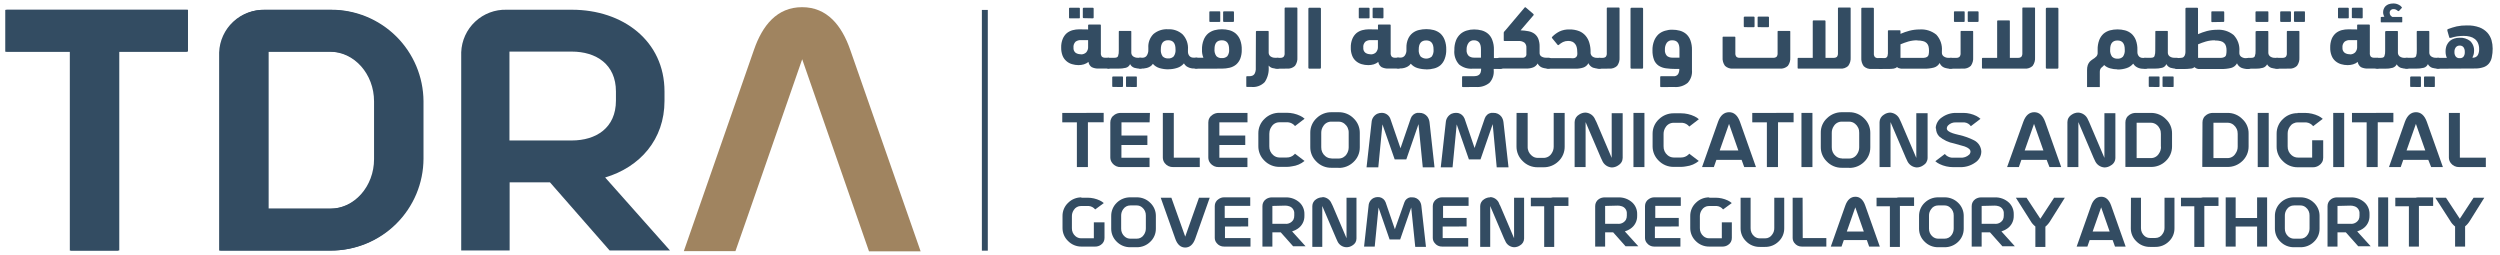
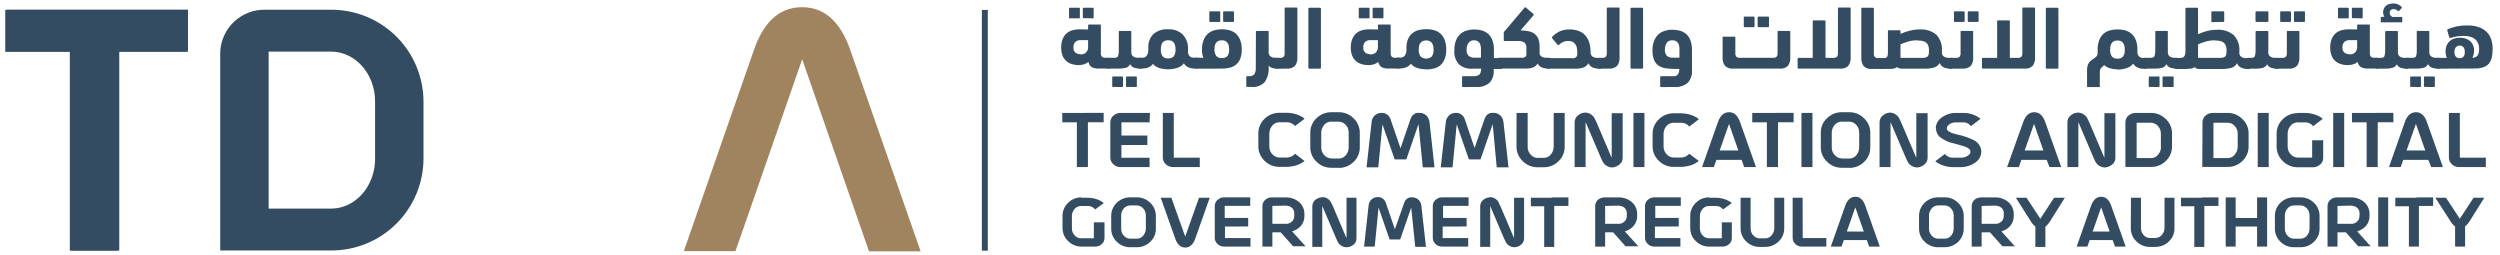
<svg xmlns="http://www.w3.org/2000/svg" width="314" height="32" viewBox="0 0 314 32" fill="none">
  <path d="M138.085 14.181L135.777 15.367H133.42V14.181H138.085ZM136.642 20.985H135.256V15.375C135.253 15.184 135.3 14.995 135.391 14.827C135.482 14.658 135.615 14.516 135.777 14.414C136.012 14.252 136.292 14.168 136.578 14.173H138.622V15.359H136.642V20.985Z" fill="#334C62" />
  <path d="M140.85 18.212V19.815H144.384V20.985H140.761C140.56 20.994 140.36 20.954 140.177 20.869C139.994 20.784 139.835 20.656 139.712 20.496C139.547 20.295 139.456 20.043 139.455 19.783V15.383C139.453 15.192 139.499 15.003 139.591 14.835C139.682 14.666 139.814 14.524 139.976 14.422C140.211 14.259 140.492 14.175 140.777 14.181H144.432L144.392 15.367H140.858V17.026H144.111V18.212H140.85Z" fill="#334C62" />
  <path d="M147.429 19.807H150.691V20.985H147.349C147.146 20.993 146.944 20.951 146.76 20.865C146.576 20.779 146.415 20.649 146.291 20.488C146.135 20.289 146.051 20.044 146.051 19.791V14.181H147.429V19.807Z" fill="#334C62" />
  <path d="M135.809 24.832H136.61C137.143 24.834 137.668 24.954 138.149 25.184C138.326 25.268 138.491 25.375 138.638 25.505L137.556 26.306C137.458 26.184 137.337 26.082 137.199 26.008C137.062 25.933 136.91 25.888 136.754 25.874H135.769C135.589 25.873 135.412 25.918 135.255 26.005C135.098 26.092 134.966 26.218 134.871 26.37C134.708 26.605 134.624 26.886 134.631 27.172V28.654C134.623 28.848 134.661 29.04 134.74 29.217C134.819 29.393 134.938 29.549 135.087 29.672C135.282 29.838 135.529 29.929 135.785 29.929H137.387V27.925H138.726V29.881C138.73 30.056 138.689 30.23 138.606 30.384C138.523 30.539 138.401 30.669 138.253 30.762C138.045 30.903 137.799 30.975 137.548 30.971H135.857C135.536 30.977 135.217 30.917 134.921 30.794C134.624 30.672 134.356 30.489 134.134 30.257C133.918 30.049 133.747 29.801 133.63 29.525C133.513 29.25 133.453 28.954 133.452 28.654V27.14C133.447 26.822 133.509 26.507 133.635 26.216C133.761 25.924 133.947 25.663 134.182 25.449C134.401 25.235 134.661 25.067 134.946 24.955C135.23 24.842 135.534 24.787 135.841 24.792" fill="#334C62" />
  <path d="M142.773 31.051H141.971C141.649 31.057 141.329 30.997 141.031 30.875C140.733 30.752 140.464 30.569 140.24 30.337C140.027 30.128 139.858 29.879 139.743 29.604C139.627 29.328 139.567 29.033 139.567 28.735V27.132C139.563 26.817 139.625 26.505 139.747 26.216C139.87 25.926 140.052 25.665 140.28 25.449C140.735 25.015 141.342 24.776 141.971 24.784H142.773C143.093 24.779 143.411 24.84 143.708 24.963C144.004 25.085 144.272 25.267 144.496 25.497C144.711 25.705 144.882 25.954 144.999 26.229C145.116 26.504 145.177 26.8 145.177 27.1V28.703C145.183 29.018 145.121 29.331 144.997 29.622C144.873 29.912 144.688 30.172 144.456 30.386C144.233 30.602 143.969 30.772 143.681 30.886C143.392 31 143.083 31.056 142.773 31.051ZM141.971 29.977H142.773C142.954 29.981 143.133 29.937 143.292 29.85C143.451 29.762 143.584 29.635 143.678 29.48C143.84 29.244 143.924 28.964 143.919 28.678V27.076C143.926 26.88 143.888 26.686 143.807 26.508C143.727 26.33 143.606 26.173 143.454 26.05C143.264 25.888 143.022 25.799 142.773 25.802H141.971C141.789 25.799 141.609 25.843 141.449 25.93C141.289 26.017 141.154 26.144 141.058 26.298C140.893 26.533 140.809 26.814 140.817 27.1V28.703C140.81 28.896 140.847 29.088 140.927 29.265C141.006 29.441 141.125 29.597 141.274 29.72C141.467 29.889 141.715 29.98 141.971 29.977Z" fill="#334C62" />
-   <path d="M153.151 18.212V19.815H156.677V20.985H153.063C152.862 20.992 152.662 20.951 152.479 20.866C152.297 20.781 152.137 20.654 152.013 20.496C151.85 20.294 151.762 20.042 151.764 19.783V15.383C151.76 15.192 151.806 15.002 151.898 14.834C151.989 14.665 152.123 14.523 152.285 14.422C152.52 14.258 152.801 14.174 153.087 14.181H156.685V15.367H153.151V17.026H156.405V18.212H153.151Z" fill="#334C62" />
  <path d="M159.426 16.77V18.372C159.418 18.586 159.46 18.798 159.547 18.992C159.635 19.187 159.766 19.359 159.931 19.494C160.142 19.678 160.412 19.78 160.692 19.783H161.614C161.789 19.787 161.962 19.755 162.125 19.691C162.287 19.626 162.435 19.529 162.559 19.406L162.648 19.302L163.85 20.216C163.404 20.585 162.862 20.819 162.287 20.889C162.066 20.935 161.84 20.959 161.614 20.961H160.692C160.338 20.964 159.986 20.894 159.66 20.756C159.333 20.618 159.038 20.415 158.793 20.16C158.553 19.925 158.364 19.644 158.236 19.334C158.108 19.024 158.044 18.692 158.048 18.356V16.754C158.043 16.406 158.112 16.061 158.25 15.742C158.388 15.423 158.592 15.137 158.849 14.902C159.345 14.422 160.01 14.158 160.7 14.165H161.622C162.207 14.165 162.785 14.297 163.313 14.55C163.512 14.641 163.696 14.763 163.858 14.91L162.656 15.832C162.549 15.698 162.417 15.588 162.267 15.506C162.117 15.425 161.952 15.375 161.782 15.359H160.7C160.502 15.356 160.306 15.405 160.131 15.5C159.957 15.596 159.811 15.735 159.706 15.904C159.526 16.153 159.431 16.454 159.434 16.762" fill="#334C62" />
  <path d="M168.137 21.073H167.216C166.861 21.079 166.509 21.011 166.182 20.872C165.855 20.735 165.56 20.53 165.316 20.272C165.077 20.039 164.887 19.76 164.759 19.451C164.631 19.142 164.567 18.811 164.571 18.477V16.682C164.566 16.334 164.635 15.989 164.773 15.67C164.911 15.351 165.116 15.065 165.372 14.83C165.868 14.35 166.534 14.085 167.224 14.093H168.145C168.5 14.089 168.851 14.159 169.178 14.296C169.505 14.434 169.8 14.638 170.045 14.895C170.284 15.129 170.474 15.41 170.602 15.72C170.73 16.03 170.794 16.362 170.79 16.698V18.509C170.793 18.856 170.724 19.201 170.586 19.519C170.448 19.838 170.244 20.125 169.989 20.36C169.492 20.838 168.826 21.1 168.137 21.089M167.216 19.911H168.137C168.337 19.912 168.535 19.861 168.71 19.765C168.885 19.668 169.033 19.528 169.139 19.358C169.307 19.107 169.396 18.811 169.395 18.509V16.682C169.404 16.466 169.362 16.252 169.273 16.056C169.184 15.859 169.05 15.687 168.883 15.552C168.675 15.375 168.41 15.278 168.137 15.279H167.216C167.016 15.275 166.818 15.324 166.643 15.419C166.467 15.515 166.319 15.654 166.214 15.824C166.038 16.075 165.946 16.375 165.949 16.682V18.493C165.942 18.705 165.983 18.916 166.071 19.109C166.158 19.302 166.29 19.473 166.454 19.607C166.676 19.799 166.962 19.902 167.256 19.895" fill="#334C62" />
  <path d="M178.163 15.592L176.632 20.023H175.173L173.635 15.624L173.114 21.017H171.639L172.272 15.351C172.285 15.125 172.359 14.907 172.486 14.719C172.613 14.531 172.788 14.382 172.994 14.285C173.166 14.211 173.351 14.173 173.538 14.173C173.771 14.17 173.998 14.237 174.192 14.366C174.385 14.494 174.534 14.679 174.62 14.894L175.903 18.621L177.193 14.862C177.254 14.687 177.36 14.531 177.501 14.41C177.641 14.289 177.812 14.207 177.994 14.173C178.087 14.162 178.182 14.162 178.275 14.173C178.472 14.167 178.668 14.209 178.845 14.295C179.023 14.382 179.176 14.511 179.293 14.67C179.432 14.873 179.52 15.107 179.549 15.351L180.174 21.017H178.7L178.163 15.592Z" fill="#334C62" />
  <path d="M187.483 15.592L185.952 20.023H184.494L182.963 15.624L182.442 21.017H180.959L181.593 15.351C181.609 15.126 181.684 14.909 181.811 14.722C181.937 14.535 182.111 14.384 182.314 14.285C182.489 14.212 182.677 14.174 182.867 14.173C183.052 14.165 183.235 14.204 183.401 14.287C183.566 14.37 183.708 14.493 183.812 14.646C183.863 14.726 183.908 14.809 183.949 14.894L185.207 18.589L186.489 14.862C186.549 14.687 186.655 14.53 186.796 14.409C186.937 14.287 187.108 14.206 187.291 14.173C187.384 14.161 187.478 14.161 187.571 14.173C187.768 14.167 187.964 14.209 188.142 14.295C188.319 14.382 188.473 14.511 188.589 14.67C188.726 14.874 188.811 15.107 188.837 15.351L189.47 21.017H187.988L187.483 15.592Z" fill="#334C62" />
  <path d="M190.48 14.181H191.875V18.421C191.866 18.636 191.908 18.85 191.997 19.047C192.086 19.243 192.22 19.415 192.388 19.55C192.593 19.732 192.859 19.832 193.133 19.831H193.87C194.07 19.832 194.266 19.783 194.441 19.688C194.617 19.593 194.765 19.454 194.872 19.286C195.05 19.033 195.145 18.73 195.144 18.421V14.181H196.523V18.421C196.527 18.769 196.457 19.115 196.319 19.435C196.181 19.756 195.978 20.043 195.721 20.28C195.222 20.758 194.554 21.02 193.862 21.009H193.125C192.77 21.013 192.419 20.944 192.092 20.806C191.765 20.668 191.47 20.464 191.226 20.208C190.985 19.973 190.794 19.693 190.665 19.383C190.535 19.073 190.47 18.74 190.472 18.404L190.48 14.181Z" fill="#334C62" />
  <path d="M199.135 14.141C199.401 14.153 199.658 14.242 199.874 14.397C200.091 14.552 200.257 14.767 200.353 15.015L200.514 15.335L202.429 19.831V14.221H203.808V19.831C203.806 20.022 203.755 20.21 203.658 20.375C203.56 20.539 203.421 20.675 203.255 20.769C203.02 20.934 202.741 21.026 202.453 21.033C202.186 21.02 201.928 20.929 201.71 20.773C201.493 20.616 201.325 20.401 201.227 20.152L201.075 19.831L199.151 15.335V20.985H197.773V15.335C197.776 15.144 197.828 14.957 197.925 14.793C198.022 14.629 198.16 14.492 198.326 14.398C198.573 14.227 198.867 14.137 199.167 14.141" fill="#334C62" />
  <path d="M206.541 14.181H205.162V20.985H206.541V14.181Z" fill="#334C62" />
  <path d="M208.945 16.77V18.372C208.937 18.586 208.978 18.798 209.066 18.993C209.153 19.187 209.285 19.359 209.449 19.494C209.661 19.678 209.931 19.78 210.211 19.783H211.132C211.307 19.786 211.481 19.754 211.643 19.689C211.805 19.625 211.953 19.529 212.078 19.406L212.166 19.302L213.368 20.216C212.923 20.586 212.38 20.819 211.806 20.889C211.584 20.934 211.359 20.958 211.132 20.961H210.211C209.856 20.965 209.505 20.895 209.178 20.758C208.851 20.62 208.556 20.416 208.311 20.16C207.843 19.701 207.575 19.076 207.566 18.421V16.818C207.561 16.47 207.63 16.125 207.768 15.806C207.907 15.487 208.111 15.201 208.368 14.967C208.863 14.487 209.529 14.222 210.219 14.229H211.14C211.726 14.23 212.303 14.361 212.831 14.614C213.03 14.706 213.214 14.827 213.376 14.975L212.174 15.896C212.068 15.763 211.936 15.652 211.786 15.571C211.636 15.489 211.471 15.439 211.301 15.423H210.211C210.011 15.42 209.813 15.468 209.638 15.563C209.462 15.659 209.314 15.799 209.209 15.968C209.034 16.22 208.942 16.52 208.945 16.826" fill="#334C62" />
  <path d="M218.746 20.079H215.324L215.132 18.901H218.337L217.167 15.56L215.26 20.985H213.777L215.789 15.295C216.077 14.494 216.542 14.101 217.167 14.093C217.792 14.085 218.249 14.502 218.538 15.295L220.549 20.985H219.075L218.746 20.079Z" fill="#334C62" />
  <path d="M224.42 14.181L222.432 15.367H220.084V14.181H224.42ZM223.314 20.985H221.919V15.375C221.917 15.183 221.964 14.993 222.057 14.825C222.15 14.656 222.284 14.515 222.448 14.414C222.682 14.249 222.963 14.165 223.25 14.173H225.277V15.359H223.322L223.314 20.985Z" fill="#334C62" />
  <path d="M227.642 14.181H226.263V20.985H227.642V14.181Z" fill="#334C62" />
  <path d="M232.257 21.073H231.336C230.981 21.079 230.629 21.011 230.302 20.872C229.975 20.735 229.68 20.53 229.436 20.272C229.197 20.039 229.007 19.76 228.879 19.451C228.751 19.142 228.687 18.811 228.691 18.477V16.682C228.683 16.333 228.75 15.988 228.888 15.668C229.027 15.348 229.233 15.062 229.493 14.83C229.988 14.35 230.654 14.085 231.344 14.093H232.265C232.62 14.089 232.972 14.159 233.298 14.296C233.625 14.434 233.92 14.638 234.165 14.895C234.404 15.129 234.594 15.41 234.722 15.72C234.85 16.03 234.914 16.362 234.91 16.698V18.509C234.913 18.856 234.844 19.201 234.706 19.519C234.568 19.838 234.364 20.125 234.109 20.36C233.612 20.838 232.947 21.1 232.257 21.089M231.336 19.911H232.257C232.457 19.913 232.653 19.863 232.827 19.766C233.001 19.669 233.147 19.528 233.251 19.358C233.424 19.109 233.516 18.812 233.516 18.509V16.682C233.524 16.466 233.483 16.252 233.393 16.056C233.304 15.859 233.171 15.687 233.003 15.552C232.795 15.375 232.53 15.278 232.257 15.279H231.336C231.136 15.275 230.938 15.324 230.763 15.419C230.587 15.515 230.44 15.654 230.334 15.824C230.158 16.075 230.066 16.375 230.07 16.682V18.493C230.062 18.705 230.103 18.916 230.191 19.109C230.278 19.302 230.41 19.473 230.574 19.607C230.786 19.79 231.056 19.893 231.336 19.895" fill="#334C62" />
  <path d="M237.387 14.141C237.653 14.153 237.911 14.242 238.129 14.397C238.346 14.552 238.514 14.766 238.613 15.015C238.661 15.111 238.717 15.215 238.765 15.335L240.688 19.831V14.221H242.107V19.831C242.106 20.022 242.054 20.21 241.957 20.375C241.86 20.539 241.721 20.675 241.554 20.769C241.319 20.934 241.04 21.026 240.752 21.033C240.485 21.02 240.227 20.929 240.01 20.773C239.792 20.616 239.624 20.401 239.526 20.152C239.478 20.055 239.422 19.951 239.374 19.831L237.451 15.335V20.985H236.072V15.335C236.075 15.144 236.127 14.957 236.224 14.793C236.321 14.629 236.46 14.492 236.625 14.398C236.861 14.234 237.14 14.145 237.427 14.141" fill="#334C62" />
  <path d="M243.124 16.128C243.132 15.847 243.21 15.572 243.35 15.327C243.489 15.082 243.687 14.876 243.926 14.726C244.447 14.356 245.074 14.165 245.713 14.181H246.626C247.183 14.186 247.731 14.318 248.229 14.566C248.417 14.664 248.592 14.785 248.75 14.926L247.54 15.848C247.449 15.716 247.33 15.605 247.191 15.523C247.053 15.442 246.898 15.391 246.739 15.375H245.697C245.51 15.359 245.322 15.385 245.146 15.45C244.97 15.515 244.81 15.618 244.679 15.752C244.58 15.856 244.523 15.993 244.519 16.137C244.519 16.369 244.775 16.569 245.272 16.738C245.424 16.786 245.689 16.866 246.073 16.954C246.731 17.099 247.366 17.328 247.965 17.635C248.226 17.771 248.446 17.974 248.603 18.223C248.759 18.473 248.846 18.759 248.854 19.054C248.847 19.333 248.77 19.607 248.63 19.849C248.49 20.091 248.292 20.294 248.053 20.44C247.51 20.815 246.862 21.009 246.202 20.993H245.312C244.727 20.993 244.149 20.861 243.621 20.608C243.422 20.517 243.238 20.395 243.076 20.248L244.27 19.342C244.491 19.608 244.808 19.775 245.152 19.807H246.234C246.433 19.821 246.634 19.794 246.822 19.728C247.011 19.662 247.185 19.558 247.332 19.422C247.429 19.321 247.486 19.187 247.492 19.046C247.492 18.781 247.243 18.565 246.747 18.389L245.44 18.02C244.75 17.893 244.104 17.589 243.565 17.138C243.306 16.866 243.162 16.504 243.164 16.128" fill="#334C62" />
  <path d="M257.061 20.079H253.687L253.583 18.901H256.652L255.474 15.56L253.567 20.985H252.092L254.128 15.295C254.416 14.499 254.873 14.098 255.498 14.093C256.131 14.093 256.58 14.502 256.869 15.295L258.888 20.985H257.414L257.061 20.079Z" fill="#334C62" />
  <path d="M261.02 14.141C261.287 14.153 261.544 14.242 261.762 14.397C261.979 14.552 262.148 14.766 262.246 15.015L262.398 15.335L264.314 19.831V14.221H265.692V19.831C265.691 20.022 265.639 20.21 265.542 20.375C265.445 20.539 265.306 20.675 265.139 20.769C264.904 20.934 264.625 21.026 264.338 21.033C264.07 21.02 263.812 20.929 263.595 20.773C263.378 20.616 263.21 20.401 263.112 20.152L262.959 19.831L261.044 15.335V20.985H259.666V15.335C259.667 15.145 259.717 14.958 259.813 14.794C259.909 14.629 260.046 14.493 260.21 14.398C260.457 14.227 260.752 14.137 261.052 14.141" fill="#334C62" />
  <path d="M266.95 15.383C266.945 15.19 266.99 14.999 267.081 14.829C267.173 14.659 267.307 14.516 267.471 14.414C267.708 14.257 267.988 14.175 268.272 14.181H270.156C270.511 14.176 270.863 14.245 271.189 14.383C271.516 14.521 271.811 14.725 272.055 14.983C272.299 15.213 272.492 15.491 272.622 15.8C272.751 16.11 272.815 16.442 272.808 16.778V18.381C272.812 18.729 272.743 19.075 272.605 19.395C272.467 19.715 272.263 20.003 272.007 20.24C271.508 20.72 270.84 20.982 270.148 20.969H266.95V15.383ZM271.406 18.421V16.818C271.413 16.603 271.37 16.389 271.281 16.193C271.192 15.997 271.06 15.824 270.893 15.688C270.683 15.509 270.415 15.413 270.14 15.415H268.361V19.855H270.156C270.357 19.858 270.556 19.808 270.732 19.709C270.908 19.611 271.055 19.468 271.158 19.294C271.333 19.046 271.426 18.749 271.422 18.445" fill="#334C62" />
  <path d="M276.631 15.383C276.626 15.19 276.671 14.999 276.762 14.829C276.854 14.659 276.988 14.516 277.152 14.414C277.389 14.256 277.669 14.175 277.953 14.181H279.772C280.127 14.176 280.479 14.245 280.806 14.383C281.133 14.521 281.428 14.725 281.672 14.983C281.916 15.213 282.109 15.491 282.238 15.8C282.368 16.11 282.432 16.442 282.425 16.778V18.381C282.429 18.729 282.36 19.075 282.222 19.395C282.084 19.715 281.88 20.003 281.624 20.24C281.124 20.718 280.456 20.98 279.764 20.969H276.607L276.631 15.383ZM281.055 18.421V16.818C281.062 16.603 281.019 16.389 280.93 16.193C280.841 15.997 280.708 15.824 280.542 15.688C280.332 15.509 280.064 15.413 279.789 15.415H278.009V19.855H279.772C279.974 19.858 280.173 19.808 280.349 19.709C280.525 19.611 280.671 19.468 280.774 19.294C280.96 19.041 281.059 18.735 281.055 18.421Z" fill="#334C62" />
  <path d="M284.95 14.181H283.571V20.985H284.95V14.181Z" fill="#334C62" />
  <path d="M288.588 14.181H289.502C290.09 14.183 290.67 14.315 291.201 14.566C291.396 14.66 291.577 14.782 291.738 14.927L290.536 15.848C290.43 15.715 290.299 15.605 290.151 15.524C290.002 15.443 289.839 15.392 289.67 15.375H288.588C288.39 15.372 288.194 15.421 288.019 15.516C287.845 15.612 287.699 15.751 287.594 15.92C287.42 16.172 287.328 16.471 287.33 16.778V18.381C287.322 18.594 287.364 18.806 287.451 19.001C287.539 19.195 287.67 19.367 287.835 19.503C288.058 19.694 288.343 19.797 288.636 19.791H290.407V17.619H291.794V19.815C291.796 20.007 291.749 20.197 291.656 20.366C291.563 20.534 291.429 20.676 291.265 20.777C291.03 20.939 290.749 21.021 290.464 21.009H288.596C288.242 21.013 287.89 20.944 287.563 20.806C287.237 20.668 286.942 20.464 286.697 20.208C286.455 19.974 286.263 19.694 286.134 19.384C286.004 19.074 285.939 18.741 285.944 18.404V16.802C285.939 16.453 286.008 16.107 286.146 15.787C286.284 15.466 286.488 15.178 286.745 14.943C286.987 14.705 287.274 14.519 287.589 14.393C287.904 14.268 288.241 14.207 288.58 14.213" fill="#334C62" />
  <path d="M294.43 14.181H293.052V20.985H294.43V14.181Z" fill="#334C62" />
  <path d="M299.624 14.181L297.724 15.367H295.408V14.181H299.624ZM298.638 20.985H297.251V15.375C297.247 15.184 297.293 14.994 297.385 14.825C297.476 14.657 297.61 14.515 297.772 14.414C298.007 14.25 298.288 14.166 298.574 14.173H300.609V15.359H298.646L298.638 20.985Z" fill="#334C62" />
  <path d="M304.993 20.079H301.411L301.98 18.901H304.616L303.438 15.56L301.531 20.985H300.056L302.06 15.295C302.356 14.494 302.813 14.101 303.438 14.093C304.063 14.085 304.52 14.502 304.808 15.295L306.828 20.985H305.353L304.993 20.079Z" fill="#334C62" />
  <path d="M308.959 19.807H312.221V20.985H308.879C308.676 20.993 308.474 20.951 308.29 20.865C308.106 20.779 307.945 20.649 307.821 20.488C307.666 20.289 307.581 20.044 307.581 19.791V14.181H308.959V19.807Z" fill="#334C62" />
  <path d="M148.864 29.72L150.595 24.832H151.941L150.114 30.001C149.849 30.722 149.424 31.091 148.864 31.091C148.303 31.091 147.878 30.722 147.621 30.001L145.786 24.832H147.124L148.864 29.72Z" fill="#334C62" />
  <path d="M153.856 28.454V29.897H157.062V30.971H153.76C153.577 30.977 153.395 30.939 153.229 30.861C153.063 30.783 152.918 30.667 152.806 30.522C152.657 30.341 152.575 30.115 152.574 29.881V25.874C152.572 25.7 152.615 25.529 152.7 25.377C152.784 25.226 152.906 25.098 153.055 25.008C153.259 24.859 153.507 24.78 153.76 24.784H157.03V25.858H153.824V27.372H156.773V28.446L153.856 28.454Z" fill="#334C62" />
  <path d="M159.811 25.866V30.971H158.561V25.882C158.558 25.707 158.601 25.534 158.683 25.38C158.766 25.226 158.886 25.095 159.033 25C159.244 24.864 159.488 24.792 159.739 24.792H161.43C161.764 24.776 162.098 24.827 162.412 24.942C162.726 25.058 163.013 25.236 163.257 25.465C163.445 25.651 163.593 25.873 163.692 26.119C163.791 26.364 163.84 26.627 163.834 26.891V27.124C163.84 27.44 163.765 27.753 163.618 28.033C163.471 28.313 163.256 28.552 162.992 28.727C162.776 28.874 162.538 28.987 162.287 29.063L163.978 30.93H162.415L160.861 29.183H159.426V28.11H161.414C161.62 28.132 161.828 28.095 162.013 28C162.199 27.907 162.352 27.761 162.455 27.581C162.528 27.425 162.564 27.255 162.56 27.084V26.851C162.578 26.64 162.522 26.428 162.4 26.254C162.279 26.079 162.1 25.953 161.894 25.898C161.739 25.848 161.577 25.823 161.414 25.826L159.811 25.866Z" fill="#334C62" />
  <path d="M166.126 24.752C166.369 24.763 166.604 24.845 166.802 24.987C166.999 25.129 167.152 25.326 167.24 25.553C167.288 25.633 167.328 25.729 167.384 25.842L169.123 29.921V24.832H170.373V29.961C170.374 30.135 170.328 30.306 170.241 30.457C170.153 30.607 170.028 30.732 169.876 30.818C169.642 30.981 169.36 31.062 169.075 31.051C168.832 31.038 168.598 30.956 168.4 30.814C168.203 30.672 168.05 30.476 167.961 30.249L167.825 29.953L166.078 25.874V31.003H164.828V25.874C164.83 25.7 164.877 25.53 164.964 25.38C165.051 25.23 165.175 25.104 165.325 25.016C165.55 24.866 165.815 24.786 166.086 24.784" fill="#334C62" />
  <path d="M177.249 26.066L175.863 30.073H174.532L173.146 26.066L172.665 30.971H171.327L171.896 25.826C171.908 25.62 171.975 25.421 172.091 25.25C172.207 25.08 172.366 24.944 172.553 24.856C172.709 24.785 172.878 24.75 173.05 24.752C173.219 24.743 173.388 24.779 173.539 24.855C173.691 24.93 173.82 25.044 173.915 25.184C173.965 25.254 174.005 25.329 174.035 25.409L175.197 28.791L176.392 25.409C176.445 25.249 176.542 25.106 176.67 24.996C176.798 24.886 176.954 24.812 177.121 24.784C177.203 24.773 177.287 24.773 177.369 24.784C177.55 24.777 177.729 24.816 177.891 24.896C178.053 24.975 178.193 25.094 178.299 25.241C178.424 25.424 178.501 25.636 178.523 25.858L179.1 31.003H177.754L177.249 26.066Z" fill="#334C62" />
  <path d="M181.2 28.454V29.897H184.406V30.971H181.144C180.961 30.978 180.778 30.941 180.612 30.863C180.446 30.785 180.301 30.668 180.19 30.522C180.039 30.343 179.956 30.115 179.958 29.881V25.874C179.956 25.701 179.999 25.531 180.082 25.379C180.164 25.228 180.285 25.1 180.431 25.008C180.638 24.859 180.888 24.78 181.144 24.784H184.454V25.858H181.248V27.372H184.205V28.446L181.2 28.454Z" fill="#334C62" />
  <path d="M187.178 24.752C187.421 24.764 187.656 24.846 187.853 24.988C188.051 25.131 188.203 25.327 188.292 25.553C188.292 25.633 188.38 25.729 188.429 25.842L190.168 29.921V24.832H191.426V29.961C191.424 30.136 191.377 30.307 191.288 30.457C191.2 30.608 191.073 30.732 190.921 30.818C190.697 30.973 190.431 31.054 190.16 31.051C189.917 31.039 189.684 30.957 189.487 30.814C189.291 30.672 189.14 30.476 189.054 30.249C189.006 30.161 188.957 30.065 188.909 29.953L187.17 25.874V31.003H185.912V25.874C185.914 25.699 185.962 25.528 186.051 25.378C186.139 25.227 186.265 25.103 186.417 25.016C186.642 24.865 186.907 24.784 187.178 24.784" fill="#334C62" />
  <path d="M195.297 24.832L194.495 25.906H192.275V24.832H195.297ZM195.209 31.011H193.95V25.882C193.949 25.707 193.992 25.535 194.076 25.382C194.161 25.229 194.283 25.1 194.431 25.008C194.638 24.865 194.885 24.789 195.136 24.792H196.996V25.866H195.209V31.011Z" fill="#334C62" />
  <path d="M201.604 25.866V30.971H200.354V25.882C200.351 25.707 200.394 25.534 200.476 25.38C200.559 25.226 200.679 25.095 200.826 25C201.037 24.864 201.281 24.792 201.532 24.792H203.223C203.557 24.776 203.891 24.827 204.205 24.942C204.519 25.058 204.806 25.236 205.05 25.465C205.238 25.651 205.386 25.873 205.485 26.119C205.584 26.364 205.633 26.627 205.627 26.891V27.124C205.632 27.44 205.558 27.753 205.411 28.033C205.264 28.313 205.049 28.552 204.785 28.727C204.569 28.874 204.331 28.987 204.08 29.063L205.771 30.93H204.168L202.614 29.183H201.131L201.323 28.11H203.183C203.389 28.132 203.597 28.095 203.782 28C203.967 27.907 204.121 27.761 204.224 27.581C204.297 27.425 204.333 27.255 204.329 27.084V26.851C204.347 26.64 204.291 26.428 204.169 26.254C204.048 26.079 203.869 25.953 203.663 25.898C203.508 25.848 203.346 25.823 203.183 25.826L201.604 25.866Z" fill="#334C62" />
  <path d="M207.855 28.454V29.897H211.06V30.971H207.75C207.575 30.971 207.402 30.93 207.245 30.852C207.088 30.774 206.951 30.661 206.845 30.522C206.693 30.343 206.61 30.115 206.612 29.881V25.874C206.611 25.701 206.653 25.531 206.736 25.379C206.819 25.228 206.939 25.1 207.085 25.008C207.293 24.859 207.543 24.78 207.798 24.784H211.108V25.858H207.903V27.372H210.852V28.446L207.855 28.454Z" fill="#334C62" />
  <path d="M214.682 24.832H215.484C216.017 24.834 216.542 24.954 217.023 25.184C217.2 25.268 217.364 25.376 217.511 25.505L216.421 26.306C216.326 26.182 216.205 26.08 216.067 26.005C215.929 25.93 215.777 25.886 215.62 25.874H214.642C214.463 25.873 214.286 25.918 214.129 26.005C213.972 26.092 213.839 26.218 213.745 26.37C213.582 26.605 213.497 26.886 213.504 27.172V28.654C213.497 28.848 213.535 29.04 213.614 29.217C213.693 29.393 213.812 29.549 213.961 29.672C214.156 29.838 214.403 29.929 214.658 29.929H216.261V27.925H217.519V29.881C217.524 30.056 217.483 30.23 217.4 30.384C217.317 30.539 217.195 30.669 217.047 30.762C216.839 30.903 216.592 30.975 216.341 30.971H214.698C214.376 30.977 214.056 30.917 213.759 30.795C213.461 30.672 213.191 30.489 212.967 30.257C212.755 30.048 212.586 29.799 212.47 29.523C212.354 29.248 212.295 28.953 212.294 28.654V27.14C212.289 26.822 212.351 26.507 212.477 26.216C212.602 25.924 212.789 25.663 213.024 25.449C213.242 25.234 213.502 25.066 213.787 24.953C214.072 24.84 214.376 24.785 214.682 24.792" fill="#334C62" />
  <path d="M218.618 24.832H219.876V28.663C219.87 28.858 219.908 29.052 219.989 29.23C220.069 29.407 220.19 29.564 220.341 29.688C220.531 29.849 220.773 29.937 221.022 29.937H221.695C221.876 29.941 222.055 29.897 222.214 29.809C222.373 29.722 222.507 29.595 222.601 29.44C222.771 29.208 222.858 28.926 222.849 28.638V24.832H224.099V28.663C224.105 28.978 224.044 29.291 223.92 29.581C223.795 29.872 223.611 30.132 223.378 30.345C223.155 30.562 222.892 30.732 222.603 30.846C222.314 30.96 222.006 31.016 221.695 31.011H221.022C220.701 31.017 220.382 30.957 220.086 30.834C219.789 30.712 219.521 30.529 219.299 30.297C219.084 30.09 218.912 29.841 218.795 29.565C218.678 29.29 218.618 28.994 218.618 28.695V24.832Z" fill="#334C62" />
  <path d="M226.423 29.897H229.389V30.971H226.335C226.15 30.978 225.966 30.94 225.798 30.861C225.631 30.781 225.485 30.662 225.374 30.514C225.232 30.333 225.155 30.11 225.157 29.881V24.832H226.407L226.423 29.897Z" fill="#334C62" />
  <path d="M234.477 30.153H231.207L231.568 29.079H234.092L233.027 26.042L231.296 30.971H229.949L231.776 25.802C232.041 25.08 232.458 24.72 233.027 24.712C233.596 24.703 234.012 25.08 234.269 25.802L236.104 30.971H234.766L234.477 30.153Z" fill="#334C62" />
-   <path d="M239.149 24.832L238.148 25.906H235.695V24.832H239.149ZM238.628 31.011H237.37V25.882C237.367 25.708 237.409 25.536 237.492 25.383C237.575 25.23 237.696 25.101 237.843 25.008C238.05 24.865 238.297 24.789 238.548 24.792H240.408V25.866H238.628V31.011Z" fill="#334C62" />
  <path d="M244.239 31.051H243.437C243.116 31.057 242.797 30.997 242.501 30.874C242.204 30.752 241.937 30.569 241.714 30.337C241.499 30.13 241.327 29.881 241.21 29.605C241.093 29.33 241.033 29.034 241.033 28.735V27.132C241.029 26.816 241.091 26.504 241.215 26.214C241.339 25.924 241.523 25.663 241.754 25.449C242.207 25.016 242.811 24.778 243.437 24.784H244.239C244.56 24.781 244.879 24.842 245.176 24.965C245.474 25.087 245.743 25.268 245.97 25.497C246.182 25.706 246.352 25.956 246.467 26.231C246.583 26.506 246.642 26.801 246.643 27.1V28.703C246.648 29.017 246.587 29.33 246.465 29.62C246.342 29.91 246.159 30.17 245.93 30.386C245.475 30.82 244.868 31.059 244.239 31.051ZM243.437 29.977H244.239C244.421 29.98 244.601 29.935 244.761 29.848C244.921 29.761 245.056 29.634 245.152 29.48C245.308 29.242 245.389 28.963 245.385 28.678V27.076C245.392 26.88 245.354 26.686 245.273 26.508C245.193 26.33 245.072 26.173 244.92 26.05C244.731 25.886 244.488 25.798 244.239 25.802H243.437C243.256 25.798 243.077 25.841 242.918 25.929C242.759 26.016 242.626 26.143 242.532 26.298C242.361 26.53 242.274 26.812 242.283 27.1V28.703C242.276 28.896 242.313 29.088 242.393 29.265C242.472 29.441 242.591 29.597 242.74 29.72C242.934 29.886 243.182 29.977 243.437 29.977Z" fill="#334C62" />
  <path d="M248.895 25.866V30.971H247.645V25.882C247.642 25.707 247.685 25.534 247.767 25.38C247.85 25.226 247.97 25.095 248.117 25C248.328 24.864 248.572 24.792 248.823 24.792H250.514C250.848 24.776 251.182 24.827 251.496 24.942C251.81 25.058 252.097 25.236 252.341 25.465C252.53 25.651 252.679 25.873 252.78 26.118C252.88 26.363 252.93 26.626 252.926 26.891V27.124C252.932 27.44 252.857 27.753 252.71 28.033C252.563 28.313 252.348 28.552 252.084 28.727C251.867 28.872 251.629 28.985 251.379 29.063L253.062 30.93H251.499L249.945 29.183H248.678V28.11H250.53C250.736 28.133 250.945 28.096 251.13 28.002C251.316 27.908 251.469 27.761 251.572 27.581C251.644 27.425 251.68 27.255 251.676 27.084V26.851C251.695 26.641 251.64 26.43 251.519 26.256C251.399 26.081 251.222 25.955 251.019 25.898C250.86 25.849 250.695 25.824 250.53 25.826L248.895 25.866Z" fill="#334C62" />
  <path d="M265.348 30.153H262.03L262.31 29.079H264.971L263.905 26.042L262.174 30.971H260.828L262.655 25.802C262.919 25.08 263.336 24.72 263.905 24.712C264.474 24.703 264.891 25.08 265.155 25.802L266.982 30.971H265.644L265.348 30.153Z" fill="#334C62" />
  <path d="M267.647 24.832H268.906V28.663C268.905 28.848 268.944 29.032 269.022 29.201C269.099 29.37 269.213 29.52 269.354 29.64C269.544 29.802 269.786 29.891 270.036 29.889H270.709C270.89 29.892 271.069 29.849 271.228 29.761C271.387 29.674 271.52 29.547 271.614 29.392C271.785 29.16 271.872 28.878 271.863 28.59V24.832H273.113V28.663C273.119 28.978 273.058 29.291 272.933 29.581C272.809 29.872 272.624 30.132 272.392 30.345C272.169 30.562 271.905 30.732 271.617 30.846C271.328 30.96 271.019 31.016 270.709 31.011H270.036C269.715 31.017 269.396 30.957 269.099 30.834C268.803 30.712 268.535 30.529 268.313 30.297C268.097 30.09 267.926 29.841 267.809 29.565C267.692 29.29 267.631 28.994 267.631 28.695L267.647 24.832Z" fill="#334C62" />
  <path d="M277.288 24.832L276.206 25.906H273.93V24.832H277.288ZM276.863 31.011H275.605V25.882C275.602 25.708 275.644 25.536 275.727 25.383C275.81 25.23 275.931 25.101 276.078 25.008C276.287 24.864 276.537 24.788 276.791 24.792H278.642V25.866H276.863V31.011Z" fill="#334C62" />
  <path d="M280.799 30.971H279.548V24.792H280.799V28.053L280.47 27.38H283.491V24.792H284.749V30.971H283.491V28.454H280.799V30.971Z" fill="#334C62" />
  <path d="M288.933 31.051H288.131C287.809 31.057 287.489 30.997 287.191 30.875C286.894 30.752 286.624 30.569 286.4 30.337C286.188 30.128 286.018 29.879 285.903 29.604C285.787 29.328 285.728 29.033 285.727 28.735V27.132C285.723 26.817 285.785 26.505 285.907 26.216C286.03 25.926 286.212 25.665 286.44 25.449C286.895 25.015 287.502 24.776 288.131 24.784H288.933C289.254 24.781 289.573 24.843 289.871 24.965C290.168 25.087 290.438 25.268 290.664 25.497C290.877 25.706 291.046 25.956 291.161 26.231C291.277 26.506 291.337 26.801 291.337 27.1V28.703C291.343 29.018 291.282 29.331 291.157 29.622C291.033 29.912 290.848 30.172 290.616 30.386C290.393 30.602 290.13 30.772 289.841 30.886C289.552 31 289.243 31.056 288.933 31.051ZM288.131 29.977H288.933C289.114 29.981 289.293 29.937 289.452 29.85C289.611 29.762 289.744 29.635 289.838 29.48C290 29.244 290.084 28.964 290.079 28.679V27.076C290.086 26.88 290.048 26.686 289.968 26.508C289.887 26.33 289.766 26.173 289.614 26.05C289.424 25.888 289.182 25.799 288.933 25.802H288.131C287.949 25.799 287.769 25.843 287.609 25.93C287.449 26.017 287.314 26.144 287.218 26.298C287.054 26.533 286.969 26.814 286.977 27.1V28.703C286.97 28.896 287.008 29.088 287.087 29.265C287.166 29.441 287.285 29.597 287.434 29.72C287.629 29.886 287.876 29.977 288.131 29.977Z" fill="#334C62" />
  <path d="M293.589 25.866V30.971H292.338V25.882C292.336 25.707 292.378 25.534 292.461 25.38C292.544 25.226 292.664 25.095 292.811 25C293.021 24.864 293.266 24.792 293.517 24.792H295.207C295.542 24.776 295.876 24.827 296.19 24.942C296.503 25.058 296.791 25.236 297.035 25.465C297.223 25.651 297.371 25.873 297.47 26.119C297.569 26.364 297.617 26.627 297.612 26.891V27.124C297.617 27.44 297.543 27.753 297.396 28.033C297.249 28.313 297.034 28.552 296.77 28.727C296.553 28.874 296.316 28.987 296.065 29.063L297.756 30.93H296.193L294.638 29.183H293.204L293.004 28.11H295.207C295.414 28.132 295.622 28.095 295.807 28C295.992 27.907 296.146 27.761 296.249 27.581C296.322 27.425 296.358 27.255 296.353 27.084V26.851C296.372 26.64 296.316 26.428 296.194 26.254C296.073 26.079 295.893 25.953 295.688 25.898C295.533 25.848 295.371 25.823 295.207 25.826L293.589 25.866Z" fill="#334C62" />
  <path d="M299.952 24.792H298.702V30.971H299.952V24.792Z" fill="#334C62" />
  <path d="M304.023 24.832L303.222 25.906H300.85V24.832H304.023ZM303.815 30.971H302.557V25.882C302.556 25.708 302.599 25.537 302.681 25.384C302.764 25.232 302.884 25.102 303.029 25.008C303.24 24.866 303.489 24.791 303.743 24.792H305.602V25.866H303.815V30.971Z" fill="#334C62" />
  <path d="M308.952 27.476L310.683 24.832H312.029L310.226 27.717C310.066 27.988 309.86 28.229 309.617 28.43V30.971H308.359V28.446C308.104 28.247 307.891 28 307.734 27.717L305.875 24.832H307.213L308.952 27.476Z" fill="#334C62" />
  <path d="M256.267 27.476L257.998 24.832H259.345L257.509 27.757C257.349 28.028 257.143 28.269 256.9 28.47V31.011H255.642V28.446C255.387 28.247 255.174 28 255.017 27.717L253.19 24.832H254.528L256.267 27.476Z" fill="#334C62" />
  <path d="M106.782 6.239C105.724 3.218 103.905 0.902 100.739 0.902C97.574 0.902 95.754 3.218 94.705 6.239L85.889 31.54H92.373L93.775 27.533L95.602 22.275L100.755 7.441L109.146 31.564H115.629L106.782 6.239Z" fill="#A08460" />
  <path d="M136.666 3.699V3.194C136.665 3.179 136.667 3.164 136.672 3.15C136.677 3.135 136.686 3.123 136.696 3.112C136.707 3.101 136.72 3.093 136.734 3.088C136.748 3.083 136.763 3.081 136.778 3.082H138.149C138.229 3.082 138.269 3.082 138.269 3.194V6.648C138.249 6.816 138.295 6.986 138.397 7.121C138.512 7.214 138.658 7.26 138.806 7.249H139.158C139.455 7.249 139.607 7.473 139.607 7.93C139.624 8.116 139.585 8.303 139.495 8.467C139.455 8.517 139.404 8.557 139.345 8.582C139.286 8.607 139.222 8.617 139.158 8.611H137.98C137.684 8.624 137.39 8.563 137.123 8.435C137.011 8.362 136.916 8.265 136.845 8.152C136.775 8.038 136.73 7.911 136.714 7.778C136.542 7.914 136.346 8.017 136.137 8.082C135.913 8.148 135.681 8.18 135.448 8.179C135.176 8.177 134.907 8.136 134.647 8.058C134.386 7.984 134.145 7.853 133.941 7.674C133.728 7.493 133.563 7.261 133.46 7.001C133.338 6.678 133.278 6.336 133.284 5.991C133.27 5.607 133.338 5.224 133.484 4.869C133.598 4.595 133.774 4.351 133.997 4.156C134.216 3.984 134.467 3.859 134.735 3.787C134.996 3.719 135.266 3.684 135.536 3.683L136.666 3.699ZM134.382 2.304C134.367 2.307 134.351 2.306 134.336 2.302C134.321 2.297 134.307 2.289 134.296 2.278C134.285 2.267 134.277 2.253 134.273 2.238C134.268 2.223 134.267 2.208 134.27 2.192V1.086C134.267 1.071 134.268 1.055 134.273 1.04C134.277 1.025 134.285 1.012 134.296 1.001C134.307 0.99 134.321 0.981 134.336 0.977C134.351 0.972 134.367 0.971 134.382 0.974H135.52C135.535 0.971 135.551 0.972 135.566 0.977C135.581 0.981 135.595 0.99 135.606 1.001C135.617 1.012 135.625 1.025 135.63 1.04C135.634 1.055 135.635 1.071 135.632 1.086V2.192C135.635 2.208 135.634 2.223 135.63 2.238C135.625 2.253 135.617 2.267 135.606 2.278C135.595 2.289 135.581 2.297 135.566 2.302C135.551 2.306 135.535 2.307 135.52 2.304H134.382ZM135.736 6.832C135.986 6.845 136.231 6.758 136.418 6.592C136.509 6.49 136.578 6.371 136.62 6.241C136.663 6.111 136.679 5.974 136.666 5.839V5.037H135.768C135.525 5.025 135.285 5.095 135.087 5.238C134.992 5.335 134.919 5.452 134.875 5.581C134.83 5.71 134.815 5.847 134.831 5.983C134.818 6.102 134.835 6.223 134.879 6.335C134.924 6.447 134.995 6.546 135.087 6.624C135.278 6.755 135.506 6.819 135.736 6.808M136.113 2.28C136.098 2.282 136.083 2.279 136.069 2.274C136.055 2.269 136.042 2.261 136.031 2.25C136.02 2.239 136.012 2.227 136.007 2.212C136.002 2.198 136 2.183 136.001 2.168V1.086C136 1.071 136.002 1.056 136.007 1.042C136.012 1.028 136.02 1.015 136.031 1.004C136.042 0.994 136.055 0.985 136.069 0.98C136.083 0.975 136.098 0.973 136.113 0.974H137.251C137.266 0.973 137.281 0.975 137.295 0.98C137.31 0.985 137.322 0.994 137.333 1.004C137.344 1.015 137.352 1.028 137.357 1.042C137.362 1.056 137.364 1.071 137.363 1.086V2.192C137.364 2.207 137.362 2.222 137.357 2.237C137.352 2.251 137.344 2.264 137.333 2.274C137.322 2.285 137.31 2.293 137.295 2.298C137.281 2.304 137.266 2.306 137.251 2.304L136.113 2.28Z" fill="#334C62" />
  <path d="M140.521 3.995C140.521 3.915 140.521 3.883 140.625 3.883H141.98C142.06 3.883 142.092 3.883 142.092 3.995V6.648C142.097 6.735 142.121 6.819 142.162 6.896C142.204 6.972 142.262 7.038 142.332 7.089C142.514 7.21 142.731 7.269 142.949 7.257H143.206C143.271 7.252 143.337 7.264 143.397 7.29C143.457 7.317 143.51 7.358 143.55 7.409C143.636 7.569 143.675 7.75 143.663 7.93C143.663 8.387 143.51 8.619 143.206 8.619C142.956 8.621 142.708 8.586 142.469 8.515C142.238 8.436 142.047 8.269 141.94 8.05C141.892 8.164 141.819 8.265 141.725 8.346C141.632 8.426 141.522 8.484 141.403 8.515C141.088 8.592 140.765 8.627 140.441 8.619H139.279C139.215 8.625 139.151 8.614 139.093 8.589C139.034 8.564 138.983 8.525 138.942 8.475C138.847 8.319 138.807 8.136 138.83 7.954C138.815 7.767 138.851 7.578 138.934 7.409C138.974 7.357 139.026 7.315 139.087 7.288C139.147 7.261 139.213 7.251 139.279 7.257H139.976C140.217 7.257 140.369 7.185 140.425 7.049C140.503 6.819 140.535 6.577 140.521 6.335V3.995ZM139.808 10.919C139.793 10.922 139.777 10.921 139.762 10.917C139.747 10.912 139.733 10.904 139.722 10.893C139.711 10.882 139.703 10.868 139.698 10.853C139.694 10.838 139.693 10.823 139.696 10.807V9.717C139.694 9.702 139.697 9.687 139.702 9.673C139.707 9.659 139.715 9.646 139.726 9.635C139.737 9.625 139.749 9.616 139.764 9.611C139.778 9.606 139.793 9.604 139.808 9.605H140.93C141.01 9.605 141.05 9.605 141.05 9.717V10.815C141.05 10.895 141.01 10.928 140.93 10.928L139.808 10.919ZM141.539 10.919C141.524 10.922 141.508 10.921 141.493 10.917C141.478 10.912 141.464 10.904 141.453 10.893C141.442 10.882 141.434 10.868 141.429 10.853C141.425 10.838 141.424 10.823 141.427 10.807V9.717C141.425 9.702 141.428 9.687 141.433 9.673C141.438 9.659 141.446 9.646 141.457 9.635C141.468 9.625 141.48 9.616 141.495 9.611C141.509 9.606 141.524 9.604 141.539 9.605H142.677C142.692 9.602 142.708 9.603 142.723 9.608C142.738 9.612 142.752 9.621 142.763 9.632C142.774 9.643 142.782 9.656 142.786 9.671C142.791 9.686 142.792 9.702 142.789 9.717V10.815C142.789 10.895 142.789 10.928 142.677 10.928L141.539 10.919Z" fill="#334C62" />
  <path d="M146.74 8.708C146.368 8.708 145.999 8.657 145.642 8.555C145.316 8.46 145.024 8.273 144.8 8.018C144.718 8.152 144.606 8.265 144.472 8.347C144.342 8.426 144.201 8.488 144.055 8.531C143.91 8.569 143.763 8.596 143.614 8.611H143.238C143.173 8.617 143.108 8.606 143.049 8.579C142.99 8.553 142.939 8.511 142.901 8.459C142.807 8.306 142.768 8.125 142.789 7.946C142.774 7.762 142.808 7.577 142.885 7.409C142.924 7.353 142.977 7.309 143.039 7.28C143.101 7.252 143.17 7.241 143.238 7.249H143.534C143.622 7.246 143.709 7.226 143.789 7.189C143.869 7.152 143.94 7.098 143.999 7.033C144.166 6.8 144.249 6.517 144.231 6.231V5.999C144.209 5.683 144.255 5.365 144.366 5.068C144.476 4.771 144.649 4.501 144.872 4.276C145.386 3.844 146.047 3.629 146.716 3.675C147.379 3.64 148.03 3.867 148.527 4.308C148.769 4.563 148.955 4.866 149.073 5.197C149.19 5.528 149.236 5.881 149.208 6.231C149.208 6.279 149.208 6.327 149.208 6.376C149.204 6.424 149.204 6.472 149.208 6.52C149.209 6.722 149.286 6.917 149.424 7.065C149.555 7.185 149.728 7.248 149.905 7.241H150.234C150.299 7.235 150.365 7.247 150.424 7.276C150.483 7.304 150.534 7.347 150.57 7.401C150.661 7.556 150.7 7.736 150.683 7.914C150.683 8.371 150.538 8.603 150.234 8.603H149.817C149.675 8.59 149.535 8.561 149.4 8.515C149.265 8.467 149.135 8.403 149.016 8.323C148.888 8.226 148.781 8.103 148.703 7.962C148.479 8.232 148.181 8.43 147.846 8.531C147.483 8.647 147.104 8.704 146.724 8.7M146.724 5.053C146.107 5.053 145.802 5.43 145.802 6.183C145.769 6.499 145.848 6.817 146.026 7.081C146.118 7.17 146.227 7.24 146.348 7.284C146.468 7.328 146.596 7.346 146.724 7.337C146.851 7.347 146.98 7.329 147.1 7.285C147.22 7.24 147.33 7.171 147.421 7.081C147.599 6.817 147.679 6.499 147.645 6.183C147.645 5.43 147.341 5.053 146.724 5.053Z" fill="#334C62" />
  <path d="M150.282 8.627C150.217 8.633 150.152 8.623 150.092 8.598C150.032 8.573 149.979 8.533 149.937 8.483C149.85 8.313 149.814 8.121 149.833 7.93C149.816 7.749 149.855 7.567 149.945 7.409C149.983 7.356 150.034 7.314 150.093 7.286C150.152 7.258 150.217 7.245 150.282 7.249H151.147C151.014 6.93 150.954 6.585 150.971 6.239C150.956 5.821 151.027 5.403 151.18 5.013C151.295 4.705 151.485 4.429 151.732 4.212C151.969 4.02 152.241 3.878 152.534 3.795C153.149 3.635 153.794 3.635 154.409 3.795C154.703 3.874 154.977 4.016 155.211 4.212C155.457 4.43 155.646 4.705 155.764 5.013C155.911 5.407 155.979 5.827 155.964 6.247C155.976 6.636 155.91 7.022 155.772 7.385C155.658 7.666 155.48 7.916 155.251 8.114C155.016 8.303 154.742 8.437 154.449 8.507C154.126 8.583 153.795 8.62 153.464 8.619L150.282 8.627ZM152.005 2.753C151.99 2.756 151.974 2.755 151.959 2.75C151.944 2.746 151.93 2.738 151.919 2.727C151.908 2.716 151.9 2.702 151.895 2.687C151.891 2.672 151.89 2.656 151.893 2.641V1.535C151.89 1.52 151.891 1.504 151.895 1.489C151.9 1.474 151.908 1.46 151.919 1.449C151.93 1.438 151.944 1.43 151.959 1.425C151.974 1.421 151.99 1.42 152.005 1.423H153.151C153.166 1.42 153.182 1.421 153.197 1.425C153.212 1.43 153.226 1.438 153.237 1.449C153.248 1.46 153.256 1.474 153.261 1.489C153.265 1.504 153.266 1.52 153.263 1.535V2.641C153.266 2.656 153.265 2.672 153.261 2.687C153.256 2.702 153.248 2.716 153.237 2.727C153.226 2.738 153.212 2.746 153.197 2.75C153.182 2.755 153.166 2.756 153.151 2.753H152.005ZM153.464 5.061C152.846 5.061 152.542 5.422 152.542 6.159C152.509 6.474 152.592 6.79 152.774 7.049C152.865 7.137 152.973 7.205 153.092 7.248C153.211 7.291 153.338 7.307 153.464 7.297C153.589 7.307 153.715 7.29 153.833 7.249C153.952 7.207 154.061 7.142 154.153 7.057C154.331 6.805 154.411 6.497 154.377 6.191C154.377 5.438 154.073 5.061 153.464 5.061ZM153.736 2.753C153.721 2.754 153.706 2.752 153.692 2.747C153.678 2.742 153.665 2.734 153.654 2.723C153.643 2.712 153.635 2.699 153.63 2.685C153.625 2.671 153.623 2.656 153.624 2.641V1.535C153.623 1.52 153.625 1.505 153.63 1.491C153.635 1.476 153.643 1.464 153.654 1.453C153.665 1.442 153.678 1.434 153.692 1.429C153.706 1.424 153.721 1.422 153.736 1.423H154.874C154.889 1.422 154.904 1.424 154.918 1.429C154.932 1.434 154.945 1.442 154.956 1.453C154.967 1.464 154.975 1.476 154.98 1.491C154.985 1.505 154.987 1.52 154.986 1.535V2.641C154.987 2.656 154.985 2.671 154.98 2.685C154.975 2.699 154.967 2.712 154.956 2.723C154.945 2.734 154.932 2.742 154.918 2.747C154.904 2.752 154.889 2.754 154.874 2.753H153.736Z" fill="#334C62" />
  <path d="M157.743 3.995C157.743 3.915 157.783 3.883 157.863 3.883H159.233C159.249 3.88 159.265 3.881 159.28 3.886C159.294 3.89 159.308 3.899 159.319 3.91C159.33 3.921 159.338 3.934 159.343 3.949C159.348 3.964 159.349 3.98 159.346 3.995V6.648C159.35 6.735 159.375 6.819 159.416 6.895C159.458 6.972 159.516 7.038 159.586 7.089C159.768 7.211 159.985 7.27 160.203 7.257H160.452C160.516 7.254 160.58 7.266 160.638 7.292C160.697 7.319 160.748 7.359 160.788 7.409C160.873 7.569 160.912 7.749 160.9 7.93C160.9 8.387 160.748 8.619 160.452 8.619C160.236 8.623 160.02 8.599 159.81 8.547C159.627 8.494 159.464 8.385 159.346 8.235V8.411C159.397 9.082 159.222 9.751 158.849 10.31C158.632 10.534 158.367 10.704 158.074 10.81C157.781 10.915 157.467 10.953 157.158 10.919H156.645C156.565 10.919 156.533 10.919 156.533 10.807V9.685C156.533 9.605 156.533 9.573 156.645 9.573H156.893C157.057 9.581 157.219 9.548 157.366 9.477C157.476 9.412 157.563 9.314 157.615 9.196C157.676 9.051 157.714 8.897 157.727 8.74C157.727 8.555 157.727 8.355 157.727 8.123L157.743 3.995Z" fill="#334C62" />
  <path d="M160.452 8.627C160.334 8.634 160.217 8.606 160.115 8.547C160.071 8.509 160.038 8.46 160.017 8.406C159.996 8.351 159.988 8.293 159.995 8.235C159.988 8.133 159.988 8.032 159.995 7.93C160.013 7.821 160.04 7.714 160.075 7.61C160.105 7.519 160.152 7.435 160.211 7.361C160.236 7.33 160.268 7.305 160.304 7.289C160.34 7.272 160.38 7.264 160.42 7.265H160.812C160.96 7.275 161.106 7.229 161.221 7.137C161.323 7.001 161.368 6.832 161.349 6.664V1.054C161.348 1.039 161.35 1.024 161.356 1.01C161.361 0.996 161.369 0.983 161.38 0.972C161.39 0.961 161.403 0.953 161.417 0.948C161.431 0.943 161.447 0.941 161.462 0.942H162.84C162.855 0.941 162.87 0.943 162.884 0.948C162.899 0.953 162.911 0.961 162.922 0.972C162.933 0.983 162.941 0.996 162.946 1.01C162.951 1.024 162.953 1.039 162.952 1.054V7.201C162.983 7.584 162.875 7.965 162.648 8.275C162.512 8.4 162.351 8.496 162.175 8.555C162 8.615 161.814 8.636 161.63 8.619L160.452 8.627Z" fill="#334C62" />
  <path d="M165.797 0.974H164.443C164.381 0.974 164.331 1.024 164.331 1.086V8.515C164.331 8.577 164.381 8.627 164.443 8.627H165.797C165.859 8.627 165.909 8.577 165.909 8.515V1.086C165.909 1.024 165.859 0.974 165.797 0.974Z" fill="#334C62" />
  <path d="M173.074 3.699V3.194C173.071 3.179 173.072 3.163 173.077 3.148C173.081 3.133 173.09 3.119 173.101 3.108C173.112 3.097 173.125 3.089 173.14 3.084C173.155 3.08 173.171 3.079 173.186 3.082H174.557C174.572 3.079 174.588 3.08 174.603 3.084C174.618 3.089 174.631 3.097 174.642 3.108C174.653 3.119 174.662 3.133 174.666 3.148C174.671 3.163 174.672 3.179 174.669 3.194V6.648C174.65 6.817 174.699 6.987 174.805 7.121C174.919 7.215 175.066 7.261 175.214 7.249H175.591C175.895 7.249 176.047 7.473 176.047 7.93C176.064 8.116 176.025 8.303 175.935 8.467C175.894 8.517 175.841 8.557 175.781 8.582C175.721 8.607 175.655 8.617 175.591 8.611H174.388C174.092 8.625 173.798 8.564 173.531 8.435C173.419 8.361 173.324 8.265 173.252 8.151C173.18 8.038 173.133 7.911 173.114 7.778C172.946 7.915 172.753 8.018 172.545 8.083C172.321 8.148 172.089 8.18 171.856 8.179C171.571 8.179 171.288 8.139 171.014 8.058C170.755 7.98 170.515 7.849 170.309 7.674C170.098 7.492 169.936 7.261 169.836 7.001C169.71 6.679 169.65 6.336 169.66 5.991C169.646 5.607 169.714 5.224 169.86 4.869C169.974 4.595 170.15 4.351 170.373 4.156C170.591 3.983 170.842 3.857 171.111 3.787C171.372 3.719 171.642 3.684 171.912 3.683L173.074 3.699ZM170.782 2.304C170.702 2.304 170.662 2.304 170.662 2.192V1.086C170.662 1.014 170.662 0.974 170.782 0.974H171.904C171.919 0.973 171.934 0.975 171.948 0.98C171.963 0.985 171.975 0.994 171.986 1.004C171.997 1.015 172.005 1.028 172.01 1.042C172.015 1.056 172.017 1.071 172.016 1.086V2.192C172.017 2.207 172.015 2.222 172.01 2.237C172.005 2.251 171.997 2.264 171.986 2.274C171.975 2.285 171.963 2.293 171.948 2.298C171.934 2.304 171.919 2.306 171.904 2.304H170.782ZM172.136 6.832C172.384 6.844 172.626 6.758 172.81 6.592C172.902 6.491 172.972 6.372 173.017 6.242C173.061 6.112 173.078 5.975 173.066 5.839V5.037H172.169C171.925 5.024 171.685 5.094 171.487 5.238C171.39 5.334 171.317 5.451 171.272 5.58C171.228 5.71 171.213 5.847 171.231 5.983C171.217 6.103 171.233 6.224 171.277 6.336C171.322 6.448 171.394 6.547 171.487 6.624C171.677 6.756 171.906 6.821 172.136 6.808M172.513 2.28C172.498 2.282 172.483 2.28 172.469 2.274C172.455 2.269 172.442 2.261 172.431 2.25C172.42 2.24 172.412 2.227 172.407 2.213C172.402 2.198 172.4 2.183 172.401 2.168V1.086C172.4 1.071 172.402 1.056 172.407 1.042C172.412 1.028 172.42 1.015 172.431 1.004C172.442 0.994 172.455 0.985 172.469 0.98C172.483 0.975 172.498 0.973 172.513 0.974H173.651C173.666 0.973 173.681 0.975 173.695 0.98C173.71 0.985 173.722 0.994 173.733 1.004C173.744 1.015 173.752 1.028 173.757 1.042C173.762 1.056 173.765 1.071 173.763 1.086V2.192C173.765 2.207 173.762 2.222 173.757 2.237C173.752 2.251 173.744 2.264 173.733 2.274C173.722 2.285 173.71 2.293 173.695 2.298C173.681 2.304 173.666 2.306 173.651 2.304L172.513 2.28Z" fill="#334C62" />
  <path d="M179.157 8.708C178.785 8.708 178.416 8.657 178.059 8.555C177.723 8.459 177.422 8.267 177.193 8.002C177.099 8.145 176.973 8.263 176.825 8.347C176.693 8.423 176.553 8.482 176.408 8.523C176.272 8.561 176.132 8.586 175.991 8.595H175.63C175.565 8.6 175.499 8.589 175.439 8.562C175.379 8.536 175.326 8.495 175.286 8.443C175.197 8.287 175.158 8.109 175.174 7.93C175.157 7.742 175.196 7.552 175.286 7.385C175.325 7.332 175.378 7.291 175.438 7.264C175.499 7.237 175.565 7.227 175.63 7.233H175.951C176.039 7.23 176.126 7.21 176.206 7.173C176.286 7.135 176.357 7.082 176.416 7.017C176.591 6.788 176.673 6.502 176.648 6.215V5.983C176.637 5.6 176.711 5.22 176.865 4.869C176.987 4.591 177.174 4.346 177.41 4.156C177.645 3.97 177.919 3.839 178.211 3.771C178.515 3.697 178.827 3.659 179.141 3.659C179.462 3.657 179.783 3.698 180.094 3.779C180.387 3.861 180.66 4.003 180.896 4.196C181.139 4.415 181.326 4.69 181.441 4.997C181.591 5.391 181.661 5.81 181.649 6.231C181.66 6.625 181.595 7.017 181.457 7.385C181.349 7.692 181.168 7.967 180.928 8.187C180.696 8.384 180.422 8.524 180.126 8.595C179.802 8.68 179.468 8.724 179.133 8.724M179.133 5.077C178.508 5.077 178.195 5.454 178.195 6.207C178.162 6.526 178.247 6.845 178.435 7.105C178.63 7.271 178.877 7.362 179.133 7.362C179.388 7.362 179.635 7.271 179.83 7.105C180.008 6.841 180.088 6.524 180.054 6.207C180.054 5.454 179.742 5.077 179.133 5.077Z" fill="#334C62" />
  <path d="M183.748 10.935C183.676 10.935 183.636 10.935 183.636 10.815V9.685C183.633 9.67 183.634 9.654 183.639 9.639C183.644 9.624 183.652 9.611 183.663 9.6C183.674 9.589 183.687 9.58 183.702 9.576C183.717 9.571 183.733 9.57 183.748 9.573H185.039C185.181 9.574 185.323 9.56 185.463 9.533C185.578 9.511 185.685 9.462 185.776 9.389C185.865 9.312 185.932 9.212 185.968 9.1C186.014 8.947 186.036 8.787 186.032 8.627H184.951C184.34 8.673 183.735 8.484 183.26 8.098C183.04 7.855 182.874 7.567 182.772 7.256C182.67 6.944 182.634 6.614 182.667 6.287C182.656 5.872 182.727 5.458 182.875 5.069C182.996 4.764 183.185 4.49 183.428 4.268C183.661 4.067 183.934 3.92 184.229 3.835C184.525 3.742 184.833 3.696 185.143 3.699C185.465 3.697 185.785 3.738 186.097 3.819C186.391 3.899 186.664 4.041 186.898 4.236C187.143 4.452 187.328 4.728 187.435 5.037C187.58 5.423 187.648 5.835 187.635 6.247V7.297H188.413C188.717 7.297 188.869 7.521 188.869 7.97C188.89 8.164 188.851 8.36 188.757 8.531C188.712 8.576 188.658 8.611 188.599 8.633C188.539 8.655 188.476 8.664 188.413 8.659H187.611V8.804C187.638 9.094 187.604 9.386 187.512 9.662C187.419 9.938 187.27 10.191 187.074 10.406C186.599 10.787 185.998 10.973 185.391 10.927L183.748 10.935ZM185.143 5.061C185.011 5.052 184.879 5.076 184.759 5.131C184.639 5.185 184.534 5.269 184.454 5.374C184.278 5.624 184.191 5.926 184.205 6.231C184.188 6.377 184.204 6.524 184.251 6.663C184.298 6.801 184.376 6.928 184.478 7.033C184.677 7.178 184.92 7.252 185.167 7.241H186.008V6.175C186.008 5.43 185.712 5.061 185.119 5.061" fill="#334C62" />
  <path d="M190.985 3.811C191.319 3.82 191.652 3.858 191.979 3.923C192.251 3.972 192.509 4.082 192.733 4.244C192.941 4.405 193.103 4.618 193.205 4.861C193.328 5.183 193.385 5.526 193.374 5.871V6.672C193.372 6.757 193.393 6.841 193.434 6.915C193.474 6.99 193.534 7.052 193.606 7.097C193.794 7.209 194.012 7.262 194.231 7.249H194.48C194.544 7.243 194.609 7.254 194.668 7.281C194.727 7.308 194.778 7.349 194.816 7.401C194.905 7.56 194.945 7.741 194.928 7.922C194.928 8.379 194.776 8.611 194.48 8.611C194.207 8.618 193.935 8.575 193.678 8.483C193.437 8.385 193.241 8.203 193.125 7.97C193.003 8.197 192.804 8.373 192.564 8.467C192.282 8.57 191.983 8.619 191.683 8.611H188.373C188.308 8.615 188.243 8.603 188.184 8.575C188.125 8.547 188.074 8.504 188.036 8.451C187.947 8.278 187.908 8.084 187.924 7.89C187.905 7.713 187.941 7.533 188.028 7.377C188.072 7.331 188.126 7.295 188.186 7.273C188.245 7.251 188.309 7.243 188.373 7.249H190.897C191.044 7.259 191.191 7.259 191.338 7.249C191.433 7.232 191.521 7.191 191.595 7.129C191.655 7.063 191.696 6.983 191.715 6.896C191.725 6.774 191.725 6.65 191.715 6.528V6.007C191.726 5.888 191.71 5.767 191.668 5.655C191.627 5.543 191.56 5.441 191.474 5.358C191.241 5.194 190.956 5.12 190.673 5.149H188.982C188.91 5.149 188.87 5.149 188.87 5.045V4.108C188.872 4.077 188.88 4.047 188.894 4.019C188.908 3.992 188.927 3.967 188.95 3.947L189.094 3.787L191.498 0.942C191.507 0.932 191.518 0.924 191.531 0.918C191.543 0.912 191.557 0.909 191.57 0.909C191.584 0.909 191.598 0.912 191.61 0.918C191.622 0.924 191.634 0.932 191.643 0.942L192.58 1.743C192.606 1.76 192.625 1.786 192.632 1.816C192.64 1.845 192.635 1.877 192.62 1.904L190.985 3.811Z" fill="#334C62" />
  <path d="M194.984 4.596C195.246 4.333 195.549 4.113 195.882 3.947C196.265 3.77 196.685 3.685 197.108 3.699C197.535 3.687 197.96 3.76 198.358 3.915C198.668 4.044 198.942 4.244 199.159 4.5C199.375 4.761 199.534 5.064 199.624 5.39C199.729 5.749 199.78 6.122 199.776 6.496V6.68C199.786 6.763 199.812 6.844 199.854 6.917C199.895 6.99 199.95 7.054 200.017 7.105C200.194 7.222 200.406 7.278 200.618 7.265H200.882C200.947 7.262 201.011 7.274 201.069 7.3C201.128 7.327 201.179 7.367 201.219 7.417C201.304 7.577 201.343 7.758 201.331 7.938C201.331 8.395 201.179 8.627 200.882 8.627C200.61 8.628 200.339 8.585 200.081 8.499C199.826 8.391 199.62 8.191 199.504 7.938C199.37 8.194 199.143 8.388 198.871 8.483C198.555 8.586 198.225 8.635 197.893 8.627H194.471C194.407 8.631 194.343 8.619 194.284 8.592C194.226 8.566 194.174 8.526 194.135 8.475C194.055 8.331 194.016 8.167 194.022 8.002C194.009 7.82 194.045 7.637 194.127 7.473C194.163 7.416 194.215 7.371 194.275 7.341C194.336 7.311 194.404 7.299 194.471 7.305H197.268C197.412 7.32 197.557 7.32 197.701 7.305C197.8 7.286 197.892 7.239 197.965 7.169C198.034 7.098 198.081 7.009 198.102 6.912C198.12 6.774 198.12 6.634 198.102 6.496C198.104 6.32 198.085 6.146 198.045 5.975C198.015 5.818 197.949 5.67 197.853 5.542C197.763 5.415 197.641 5.313 197.501 5.246C197.329 5.17 197.143 5.134 196.956 5.141C196.734 5.138 196.515 5.185 196.314 5.278C196.127 5.373 195.952 5.492 195.794 5.63C195.784 5.642 195.772 5.651 195.758 5.658C195.744 5.664 195.729 5.668 195.713 5.668C195.698 5.668 195.683 5.664 195.669 5.658C195.655 5.651 195.643 5.642 195.633 5.63L194.976 4.829C194.904 4.765 194.896 4.709 194.936 4.66" fill="#334C62" />
  <path d="M200.907 8.627C200.789 8.632 200.673 8.604 200.57 8.547C200.529 8.507 200.497 8.458 200.478 8.404C200.458 8.35 200.452 8.292 200.458 8.235C200.447 8.134 200.447 8.031 200.458 7.93C200.472 7.821 200.499 7.713 200.538 7.61C200.566 7.52 200.609 7.436 200.666 7.361C200.692 7.331 200.724 7.307 200.76 7.29C200.796 7.274 200.835 7.265 200.875 7.265H201.275C201.423 7.275 201.569 7.229 201.684 7.137C201.785 7.001 201.831 6.832 201.812 6.664V1.054C201.811 1.039 201.813 1.024 201.818 1.01C201.824 0.996 201.832 0.983 201.843 0.972C201.853 0.961 201.866 0.953 201.88 0.948C201.894 0.943 201.909 0.941 201.925 0.942H203.303C203.318 0.941 203.333 0.943 203.347 0.948C203.361 0.953 203.374 0.961 203.385 0.972C203.396 0.983 203.404 0.996 203.409 1.01C203.414 1.024 203.416 1.039 203.415 1.054V7.201C203.446 7.584 203.337 7.965 203.111 8.275C202.974 8.4 202.813 8.495 202.638 8.554C202.463 8.614 202.277 8.636 202.093 8.619L200.907 8.627Z" fill="#334C62" />
  <path d="M206.26 0.974H204.906C204.844 0.974 204.793 1.024 204.793 1.086V8.515C204.793 8.577 204.844 8.627 204.906 8.627H206.26C206.322 8.627 206.372 8.577 206.372 8.515V1.086C206.372 1.024 206.322 0.974 206.26 0.974Z" fill="#334C62" />
  <path d="M208.632 10.935C208.56 10.935 208.52 10.935 208.52 10.815V9.685C208.517 9.67 208.518 9.654 208.523 9.639C208.527 9.624 208.536 9.611 208.547 9.6C208.558 9.589 208.571 9.58 208.586 9.576C208.601 9.571 208.617 9.57 208.632 9.573H209.931C210.067 9.582 210.203 9.582 210.339 9.573C210.45 9.556 210.554 9.512 210.644 9.445C210.738 9.371 210.808 9.27 210.844 9.156C210.905 8.998 210.933 8.829 210.924 8.66H210.451C210.047 8.66 209.642 8.634 209.241 8.579C208.916 8.539 208.604 8.427 208.328 8.251C208.07 8.074 207.869 7.826 207.751 7.538C207.606 7.148 207.538 6.735 207.55 6.319C207.538 5.903 207.612 5.488 207.767 5.101C207.888 4.798 208.074 4.524 208.312 4.3C208.545 4.1 208.818 3.952 209.113 3.867C209.411 3.773 209.722 3.727 210.035 3.731C210.354 3.729 210.672 3.77 210.98 3.851C211.275 3.93 211.548 4.072 211.782 4.268C212.024 4.487 212.209 4.762 212.319 5.069C212.457 5.457 212.522 5.868 212.511 6.279V8.804C212.538 9.094 212.504 9.386 212.412 9.662C212.319 9.938 212.17 10.191 211.974 10.407C211.504 10.789 210.904 10.976 210.299 10.928L208.632 10.935ZM210.051 5.061C209.916 5.05 209.781 5.072 209.658 5.127C209.535 5.182 209.427 5.267 209.346 5.374C209.179 5.628 209.098 5.928 209.113 6.231C209.097 6.376 209.113 6.522 209.158 6.661C209.204 6.799 209.279 6.926 209.378 7.033C209.578 7.177 209.82 7.25 210.067 7.241H210.94V6.175C210.94 5.43 210.644 5.061 210.051 5.061Z" fill="#334C62" />
  <path d="M223.137 7.137C223.236 7 223.282 6.832 223.266 6.664V3.995C223.266 3.915 223.266 3.883 223.378 3.883H224.748C224.828 3.883 224.86 3.883 224.86 3.995V7.201C224.891 7.584 224.783 7.965 224.556 8.275C224.417 8.402 224.254 8.498 224.076 8.557C223.898 8.616 223.709 8.638 223.522 8.619H217.68C217.496 8.636 217.31 8.614 217.135 8.554C216.959 8.495 216.798 8.4 216.662 8.275C216.435 7.965 216.327 7.584 216.358 7.201V4.717C216.355 4.701 216.356 4.685 216.36 4.67C216.365 4.655 216.373 4.642 216.384 4.631C216.395 4.62 216.409 4.612 216.424 4.607C216.439 4.602 216.454 4.601 216.47 4.604H217.848C217.864 4.601 217.879 4.602 217.894 4.607C217.909 4.612 217.923 4.62 217.934 4.631C217.945 4.642 217.953 4.655 217.958 4.67C217.962 4.685 217.963 4.701 217.96 4.717V6.656C217.941 6.824 217.987 6.994 218.089 7.129C218.145 7.176 218.21 7.212 218.28 7.234C218.35 7.256 218.424 7.264 218.497 7.257H222.713C222.866 7.272 223.018 7.226 223.137 7.129M219.13 3.41C219.115 3.411 219.1 3.409 219.086 3.404C219.072 3.399 219.059 3.391 219.048 3.38C219.038 3.369 219.03 3.357 219.024 3.342C219.019 3.328 219.017 3.313 219.018 3.298V2.2C219.017 2.185 219.019 2.17 219.024 2.156C219.03 2.142 219.038 2.129 219.048 2.118C219.059 2.107 219.072 2.099 219.086 2.094C219.1 2.089 219.115 2.087 219.13 2.088H220.26C220.275 2.087 220.291 2.089 220.305 2.094C220.319 2.099 220.332 2.107 220.342 2.118C220.353 2.129 220.361 2.142 220.367 2.156C220.372 2.17 220.374 2.185 220.373 2.2V3.306C220.374 3.321 220.372 3.336 220.367 3.35C220.361 3.365 220.353 3.377 220.342 3.388C220.332 3.399 220.319 3.407 220.305 3.412C220.291 3.417 220.275 3.419 220.26 3.418L219.13 3.41ZM220.869 3.41C220.854 3.413 220.838 3.412 220.823 3.408C220.808 3.403 220.795 3.395 220.784 3.384C220.773 3.373 220.765 3.359 220.76 3.344C220.755 3.329 220.754 3.313 220.757 3.298V2.2C220.754 2.185 220.755 2.169 220.76 2.154C220.765 2.139 220.773 2.126 220.784 2.114C220.795 2.103 220.808 2.095 220.823 2.091C220.838 2.086 220.854 2.085 220.869 2.088H222.072C222.087 2.087 222.102 2.089 222.116 2.094C222.13 2.099 222.143 2.107 222.154 2.118C222.164 2.129 222.172 2.142 222.178 2.156C222.183 2.17 222.185 2.185 222.184 2.2V3.306C222.185 3.321 222.183 3.336 222.178 3.35C222.172 3.365 222.164 3.377 222.154 3.388C222.143 3.399 222.13 3.407 222.116 3.412C222.102 3.417 222.087 3.419 222.072 3.418L220.869 3.41Z" fill="#334C62" />
  <path d="M229.284 7.265H230.302C230.452 7.276 230.601 7.23 230.719 7.137C230.817 7 230.863 6.832 230.847 6.664V1.054C230.846 1.039 230.848 1.024 230.853 1.01C230.858 0.996 230.866 0.983 230.877 0.972C230.888 0.961 230.9 0.953 230.915 0.948C230.929 0.943 230.944 0.941 230.959 0.942H232.329C232.345 0.939 232.361 0.94 232.375 0.945C232.39 0.949 232.404 0.957 232.415 0.968C232.426 0.98 232.434 0.993 232.439 1.008C232.444 1.023 232.444 1.039 232.442 1.054V7.201C232.472 7.584 232.364 7.965 232.137 8.275C232.003 8.4 231.843 8.496 231.669 8.556C231.495 8.615 231.31 8.637 231.127 8.619H225.894C225.879 8.622 225.863 8.621 225.848 8.617C225.833 8.612 225.819 8.604 225.808 8.593C225.797 8.582 225.789 8.568 225.785 8.553C225.78 8.538 225.779 8.523 225.782 8.507V7.377C225.779 7.362 225.78 7.346 225.785 7.331C225.789 7.316 225.797 7.303 225.808 7.292C225.819 7.28 225.833 7.272 225.848 7.268C225.863 7.263 225.879 7.262 225.894 7.265H227.681V2.673C227.68 2.658 227.682 2.643 227.687 2.629C227.693 2.614 227.701 2.602 227.711 2.591C227.722 2.58 227.735 2.572 227.749 2.567C227.763 2.562 227.778 2.56 227.793 2.561H229.172C229.187 2.56 229.202 2.562 229.216 2.567C229.23 2.572 229.243 2.58 229.254 2.591C229.265 2.602 229.273 2.614 229.278 2.629C229.283 2.643 229.285 2.658 229.284 2.673V7.265Z" fill="#334C62" />
  <path d="M233.78 1.086C233.779 1.071 233.781 1.056 233.786 1.042C233.791 1.028 233.799 1.015 233.81 1.004C233.821 0.994 233.834 0.985 233.848 0.98C233.862 0.975 233.877 0.973 233.892 0.974H235.247C235.262 0.973 235.277 0.975 235.291 0.98C235.305 0.985 235.318 0.994 235.329 1.004C235.339 1.015 235.347 1.028 235.353 1.042C235.358 1.056 235.36 1.071 235.359 1.086V6.696C235.339 6.864 235.385 7.034 235.487 7.169C235.602 7.261 235.748 7.307 235.896 7.297H236.2C236.265 7.293 236.33 7.306 236.389 7.334C236.448 7.362 236.499 7.404 236.537 7.457C236.628 7.624 236.667 7.814 236.649 8.002C236.671 8.185 236.635 8.371 236.545 8.531C236.501 8.578 236.447 8.613 236.387 8.635C236.328 8.658 236.264 8.666 236.2 8.66H235.086C234.904 8.676 234.721 8.654 234.548 8.595C234.376 8.535 234.218 8.44 234.084 8.315C233.858 8.005 233.75 7.624 233.78 7.241V1.086Z" fill="#334C62" />
  <path d="M237.122 3.915C237.119 3.9 237.12 3.884 237.124 3.869C237.129 3.854 237.137 3.841 237.148 3.829C237.159 3.818 237.173 3.81 237.188 3.806C237.203 3.801 237.219 3.8 237.234 3.803H238.588C238.604 3.8 238.62 3.801 238.634 3.806C238.649 3.81 238.663 3.818 238.674 3.829C238.685 3.841 238.693 3.854 238.698 3.869C238.703 3.884 238.703 3.9 238.701 3.915V4.252C239.067 4.093 239.445 3.962 239.831 3.859C240.247 3.753 240.675 3.699 241.105 3.699C241.859 3.645 242.605 3.877 243.196 4.348C243.451 4.623 243.646 4.948 243.767 5.303C243.889 5.658 243.934 6.034 243.902 6.407V6.544C243.906 6.584 243.906 6.624 243.902 6.664C243.906 6.75 243.931 6.835 243.974 6.91C244.017 6.985 244.078 7.049 244.15 7.097C244.332 7.218 244.549 7.277 244.767 7.265H245.016C245.081 7.259 245.147 7.271 245.206 7.299C245.265 7.328 245.315 7.371 245.352 7.425C245.443 7.58 245.482 7.76 245.464 7.938C245.464 8.395 245.312 8.627 245.016 8.627C244.729 8.633 244.443 8.584 244.174 8.483C243.922 8.374 243.723 8.169 243.621 7.914C243.468 8.191 243.212 8.395 242.908 8.483C242.5 8.591 242.079 8.64 241.658 8.627H239.133C239.005 8.627 238.893 8.627 238.781 8.627C238.677 8.615 238.575 8.59 238.476 8.555C238.437 8.546 238.399 8.53 238.366 8.507C238.333 8.483 238.305 8.453 238.284 8.419C238.157 8.524 238.005 8.593 237.843 8.619C237.639 8.647 237.432 8.661 237.226 8.659H236.224C236.16 8.664 236.095 8.653 236.035 8.628C235.975 8.603 235.922 8.564 235.88 8.515C235.789 8.352 235.749 8.164 235.767 7.978C235.75 7.788 235.786 7.596 235.872 7.425C235.917 7.378 235.972 7.342 236.033 7.32C236.094 7.298 236.16 7.29 236.224 7.297H236.673C236.767 7.302 236.859 7.277 236.937 7.225C237 7.172 237.048 7.103 237.074 7.025C237.101 6.925 237.117 6.823 237.122 6.72C237.122 6.6 237.122 6.472 237.122 6.327V3.915ZM240.8 5.061C240.424 5.06 240.049 5.111 239.686 5.213C239.352 5.314 239.023 5.431 238.701 5.566V6.824C238.705 6.902 238.705 6.979 238.701 7.057C238.705 7.126 238.705 7.196 238.701 7.265H240.936C241.217 7.265 241.449 7.265 241.626 7.265C241.769 7.261 241.909 7.223 242.034 7.153C242.085 7.122 242.129 7.081 242.163 7.033C242.198 6.985 242.222 6.93 242.235 6.872C242.271 6.698 242.287 6.521 242.283 6.343C242.284 6.162 242.263 5.982 242.219 5.806C242.176 5.656 242.096 5.518 241.986 5.406C241.862 5.285 241.707 5.202 241.538 5.165C241.305 5.105 241.065 5.078 240.824 5.085" fill="#334C62" />
  <path d="M245.008 8.627C244.944 8.633 244.88 8.622 244.821 8.597C244.763 8.572 244.711 8.533 244.671 8.483C244.581 8.334 244.541 8.16 244.559 7.986C244.559 7.505 244.711 7.265 245.008 7.265H245.705C245.853 7.277 245.999 7.231 246.113 7.137C246.219 7.003 246.268 6.833 246.25 6.664V3.995C246.25 3.915 246.25 3.883 246.362 3.883H247.716C247.796 3.883 247.829 3.883 247.829 3.995V7.201C247.861 7.583 247.756 7.964 247.532 8.275C247.397 8.4 247.238 8.495 247.064 8.554C246.89 8.614 246.705 8.636 246.522 8.619L245.008 8.627ZM245.528 2.753C245.513 2.756 245.497 2.755 245.482 2.75C245.467 2.746 245.454 2.738 245.443 2.727C245.432 2.716 245.424 2.702 245.419 2.687C245.414 2.672 245.413 2.656 245.416 2.641V1.535C245.413 1.52 245.414 1.504 245.419 1.489C245.424 1.474 245.432 1.46 245.443 1.449C245.454 1.438 245.467 1.43 245.482 1.425C245.497 1.421 245.513 1.42 245.528 1.423H246.65C246.666 1.42 246.682 1.421 246.697 1.425C246.712 1.43 246.725 1.438 246.736 1.449C246.747 1.46 246.755 1.474 246.76 1.489C246.765 1.504 246.766 1.52 246.763 1.535V2.641C246.766 2.656 246.765 2.672 246.76 2.687C246.755 2.702 246.747 2.716 246.736 2.727C246.725 2.738 246.712 2.746 246.697 2.75C246.682 2.755 246.666 2.756 246.65 2.753H245.528ZM247.26 2.753C247.244 2.754 247.229 2.752 247.215 2.747C247.201 2.742 247.188 2.734 247.177 2.723C247.167 2.712 247.159 2.699 247.153 2.685C247.148 2.671 247.146 2.656 247.147 2.641V1.535C247.146 1.52 247.148 1.505 247.153 1.491C247.159 1.476 247.167 1.464 247.177 1.453C247.188 1.442 247.201 1.434 247.215 1.429C247.229 1.424 247.244 1.422 247.26 1.423H248.398C248.413 1.422 248.428 1.424 248.442 1.429C248.456 1.434 248.469 1.442 248.48 1.453C248.49 1.464 248.498 1.476 248.504 1.491C248.509 1.505 248.511 1.52 248.51 1.535V2.641C248.511 2.656 248.509 2.671 248.504 2.685C248.498 2.699 248.49 2.712 248.48 2.723C248.469 2.734 248.456 2.742 248.442 2.747C248.428 2.752 248.413 2.754 248.398 2.753H247.26Z" fill="#334C62" />
  <path d="M252.437 7.265H253.462C253.612 7.276 253.761 7.23 253.879 7.137C253.978 7 254.023 6.832 254.007 6.664V1.054C254.004 1.039 254.005 1.023 254.01 1.008C254.015 0.993 254.023 0.98 254.034 0.968C254.045 0.957 254.058 0.949 254.073 0.945C254.088 0.94 254.104 0.939 254.119 0.942H255.49C255.505 0.939 255.521 0.94 255.536 0.945C255.551 0.949 255.565 0.957 255.576 0.968C255.587 0.98 255.595 0.993 255.599 1.008C255.604 1.023 255.605 1.039 255.602 1.054V7.201C255.633 7.584 255.524 7.965 255.298 8.275C255.163 8.4 255.004 8.496 254.83 8.556C254.656 8.615 254.471 8.637 254.288 8.619H249.047C249.032 8.621 249.016 8.619 249.002 8.613C248.988 8.608 248.975 8.6 248.965 8.589C248.954 8.579 248.946 8.566 248.94 8.552C248.935 8.537 248.933 8.522 248.934 8.507V7.377C248.933 7.362 248.935 7.347 248.94 7.333C248.946 7.319 248.954 7.306 248.965 7.295C248.975 7.285 248.988 7.276 249.002 7.271C249.016 7.266 249.032 7.264 249.047 7.265H250.842V2.673C250.841 2.658 250.843 2.643 250.848 2.629C250.853 2.614 250.861 2.602 250.872 2.591C250.883 2.58 250.895 2.572 250.91 2.567C250.924 2.562 250.939 2.56 250.954 2.561H252.324C252.34 2.558 252.356 2.559 252.37 2.563C252.385 2.568 252.399 2.576 252.41 2.587C252.421 2.598 252.429 2.612 252.434 2.627C252.438 2.642 252.439 2.658 252.437 2.673V7.265Z" fill="#334C62" />
  <path d="M258.423 0.974H257.069C257.007 0.974 256.957 1.024 256.957 1.086V8.515C256.957 8.577 257.007 8.627 257.069 8.627H258.423C258.485 8.627 258.535 8.577 258.535 8.515V1.086C258.535 1.024 258.485 0.974 258.423 0.974Z" fill="#334C62" />
  <path d="M265.949 8.708C265.634 8.709 265.321 8.666 265.019 8.579C264.74 8.504 264.484 8.361 264.274 8.163C264.231 8.237 264.173 8.302 264.105 8.355L263.929 8.507C263.87 8.564 263.824 8.632 263.793 8.708C263.75 8.809 263.731 8.918 263.737 9.028V10.935H262.134V8.804C262.129 8.592 262.158 8.381 262.222 8.179C262.277 8.031 262.355 7.892 262.454 7.77C262.546 7.671 262.648 7.582 262.759 7.505L263.08 7.289C263.172 7.22 263.258 7.142 263.336 7.057C263.41 6.956 263.455 6.837 263.464 6.712C263.46 6.64 263.46 6.568 263.464 6.496V6.263C263.449 5.843 263.517 5.423 263.665 5.029C263.782 4.723 263.968 4.449 264.21 4.228C264.445 4.035 264.718 3.893 265.011 3.811C265.631 3.651 266.282 3.651 266.902 3.811C267.197 3.89 267.47 4.032 267.704 4.228C267.95 4.446 268.14 4.721 268.257 5.029C268.404 5.423 268.472 5.843 268.457 6.263C268.461 6.311 268.461 6.36 268.457 6.408V6.552C268.455 6.753 268.53 6.948 268.665 7.097C268.799 7.218 268.974 7.281 269.154 7.273H269.467C269.532 7.267 269.598 7.279 269.657 7.308C269.716 7.336 269.767 7.379 269.803 7.433C269.894 7.588 269.933 7.768 269.916 7.946C269.916 8.403 269.771 8.635 269.467 8.635H269.058C268.771 8.616 268.494 8.519 268.257 8.355C268.125 8.256 268.014 8.134 267.928 7.994C267.707 8.264 267.412 8.462 267.079 8.563C266.716 8.678 266.337 8.735 265.957 8.732M265.957 5.085C265.34 5.085 265.035 5.462 265.035 6.215C265.003 6.533 265.085 6.851 265.267 7.113C265.357 7.202 265.465 7.271 265.584 7.316C265.703 7.36 265.83 7.378 265.957 7.369C266.083 7.38 266.211 7.362 266.33 7.318C266.449 7.274 266.557 7.204 266.646 7.113C266.824 6.85 266.904 6.532 266.87 6.215C266.87 5.462 266.566 5.085 265.957 5.085Z" fill="#334C62" />
  <path d="M270.709 3.995C270.709 3.915 270.709 3.883 270.813 3.883H272.167C272.248 3.883 272.28 3.883 272.28 3.995V6.648C272.285 6.735 272.309 6.819 272.35 6.896C272.392 6.972 272.45 7.038 272.52 7.089C272.702 7.21 272.919 7.269 273.137 7.257H273.362C273.427 7.252 273.493 7.264 273.553 7.29C273.613 7.317 273.666 7.358 273.706 7.409C273.792 7.569 273.83 7.75 273.818 7.93C273.818 8.387 273.666 8.619 273.362 8.619C273.112 8.621 272.864 8.586 272.624 8.515C272.393 8.436 272.203 8.269 272.095 8.05C272.048 8.164 271.974 8.265 271.881 8.346C271.788 8.426 271.678 8.484 271.558 8.515C271.244 8.592 270.92 8.627 270.597 8.619H269.435C269.371 8.625 269.307 8.614 269.249 8.589C269.19 8.564 269.138 8.525 269.098 8.475C269.002 8.319 268.963 8.136 268.986 7.954C268.97 7.767 269.006 7.578 269.09 7.409C269.13 7.357 269.182 7.315 269.242 7.288C269.303 7.261 269.369 7.251 269.435 7.257H270.156C270.396 7.257 270.549 7.185 270.605 7.049C270.682 6.819 270.715 6.577 270.701 6.335L270.709 3.995ZM269.996 10.919C269.98 10.922 269.964 10.921 269.95 10.917C269.935 10.912 269.921 10.904 269.91 10.893C269.899 10.882 269.891 10.868 269.886 10.853C269.882 10.838 269.881 10.823 269.883 10.807V9.717C269.882 9.702 269.884 9.687 269.89 9.673C269.895 9.659 269.903 9.646 269.914 9.635C269.924 9.625 269.937 9.616 269.951 9.611C269.966 9.606 269.981 9.604 269.996 9.605H271.118C271.198 9.605 271.238 9.605 271.238 9.717V10.815C271.238 10.895 271.198 10.928 271.118 10.928L269.996 10.919ZM271.727 10.919C271.711 10.922 271.696 10.921 271.681 10.917C271.666 10.912 271.652 10.904 271.641 10.893C271.63 10.882 271.622 10.868 271.617 10.853C271.613 10.838 271.612 10.823 271.615 10.807V9.717C271.612 9.699 271.614 9.68 271.62 9.663C271.627 9.645 271.639 9.63 271.653 9.619C271.668 9.607 271.686 9.6 271.704 9.597C271.723 9.595 271.742 9.598 271.759 9.605H272.897C272.912 9.602 272.928 9.603 272.943 9.608C272.958 9.612 272.971 9.621 272.982 9.632C272.993 9.643 273.002 9.656 273.006 9.671C273.011 9.686 273.012 9.702 273.009 9.717V10.815C273.009 10.895 273.009 10.928 272.897 10.928L271.727 10.919Z" fill="#334C62" />
  <path d="M273.931 7.265C274.041 7.269 274.151 7.238 274.243 7.177C274.319 7.107 274.379 7.023 274.419 6.929C274.462 6.81 274.486 6.686 274.492 6.56C274.492 6.424 274.492 6.271 274.492 6.119V1.086C274.492 1.014 274.548 0.974 274.604 0.974H275.958C275.973 0.973 275.988 0.975 276.002 0.98C276.017 0.985 276.029 0.994 276.04 1.004C276.051 1.015 276.059 1.028 276.064 1.042C276.069 1.056 276.072 1.071 276.07 1.086V4.292C276.431 4.133 276.804 4.002 277.184 3.899C277.601 3.793 278.029 3.739 278.458 3.739C279.211 3.686 279.956 3.921 280.542 4.396C280.8 4.668 280.998 4.991 281.123 5.345C281.247 5.698 281.295 6.074 281.263 6.448C281.268 6.49 281.268 6.533 281.263 6.576V6.696C281.266 6.783 281.29 6.868 281.332 6.945C281.373 7.021 281.432 7.087 281.504 7.137C281.683 7.258 281.897 7.317 282.113 7.305H282.377C282.443 7.3 282.508 7.313 282.567 7.341C282.626 7.369 282.677 7.412 282.714 7.465C282.801 7.622 282.84 7.8 282.826 7.978C282.826 8.435 282.674 8.668 282.377 8.668C282.09 8.674 281.804 8.625 281.536 8.523C281.281 8.413 281.077 8.21 280.967 7.954C280.89 8.095 280.786 8.218 280.661 8.317C280.536 8.416 280.392 8.489 280.238 8.531C279.821 8.632 279.392 8.678 278.963 8.668H276.271C276.153 8.677 276.034 8.661 275.923 8.619C275.812 8.578 275.712 8.512 275.63 8.427C275.486 8.55 275.305 8.618 275.117 8.619C274.851 8.652 274.583 8.668 274.315 8.668H273.434C273.37 8.673 273.306 8.662 273.248 8.637C273.189 8.612 273.137 8.573 273.097 8.523C273.006 8.36 272.967 8.173 272.985 7.986C272.964 7.796 273 7.603 273.089 7.433C273.132 7.386 273.185 7.349 273.245 7.326C273.306 7.304 273.37 7.297 273.434 7.305L273.931 7.265ZM278.178 5.061C277.799 5.059 277.421 5.11 277.056 5.214C276.723 5.311 276.397 5.429 276.078 5.566V6.824C276.087 6.971 276.087 7.118 276.078 7.265H278.314C278.595 7.265 278.819 7.265 278.995 7.265C279.139 7.261 279.279 7.223 279.404 7.153C279.456 7.124 279.501 7.083 279.535 7.035C279.57 6.986 279.594 6.931 279.604 6.872C279.641 6.699 279.657 6.521 279.653 6.343C279.658 6.162 279.636 5.981 279.588 5.807C279.548 5.654 279.468 5.516 279.356 5.406C279.234 5.287 279.081 5.204 278.915 5.165C278.685 5.105 278.448 5.078 278.21 5.085M277.857 2.777C277.842 2.78 277.826 2.779 277.811 2.775C277.796 2.77 277.783 2.762 277.772 2.751C277.761 2.74 277.753 2.726 277.748 2.711C277.743 2.696 277.742 2.68 277.745 2.665V1.535C277.742 1.52 277.743 1.504 277.748 1.489C277.753 1.474 277.761 1.46 277.772 1.449C277.783 1.438 277.796 1.43 277.811 1.426C277.826 1.421 277.842 1.42 277.857 1.423H279.252C279.267 1.422 279.282 1.424 279.296 1.429C279.31 1.434 279.323 1.442 279.334 1.453C279.345 1.464 279.353 1.477 279.358 1.491C279.363 1.505 279.365 1.52 279.364 1.535V2.641C279.365 2.656 279.363 2.671 279.358 2.685C279.353 2.699 279.345 2.712 279.334 2.723C279.323 2.734 279.31 2.742 279.296 2.747C279.282 2.752 279.267 2.754 279.252 2.753L277.857 2.777Z" fill="#334C62" />
  <path d="M284.757 8.066C284.703 8.172 284.628 8.266 284.538 8.343C284.447 8.42 284.342 8.479 284.229 8.515C283.921 8.599 283.602 8.637 283.283 8.627H282.385C282.269 8.636 282.152 8.611 282.049 8.555C281.969 8.507 281.937 8.395 281.937 8.235C281.929 8.128 281.929 8.021 281.937 7.914C281.954 7.808 281.981 7.703 282.017 7.602C282.051 7.514 282.1 7.433 282.161 7.361C282.19 7.331 282.224 7.306 282.263 7.29C282.302 7.273 282.343 7.265 282.385 7.265H282.762C282.994 7.265 283.139 7.201 283.203 7.065C283.282 6.841 283.315 6.604 283.299 6.367V3.995C283.299 3.931 283.355 3.899 283.467 3.891H284.789C284.805 3.888 284.821 3.889 284.836 3.894C284.851 3.898 284.864 3.907 284.875 3.918C284.886 3.929 284.894 3.942 284.899 3.957C284.904 3.972 284.905 3.988 284.902 4.003V6.656C284.907 6.743 284.931 6.827 284.972 6.903C285.014 6.98 285.072 7.046 285.142 7.097C285.324 7.219 285.541 7.278 285.759 7.265H286.016C286.081 7.259 286.147 7.271 286.206 7.299C286.265 7.328 286.315 7.371 286.352 7.425C286.439 7.582 286.478 7.76 286.464 7.938C286.464 8.395 286.312 8.627 286.016 8.627C285.763 8.634 285.511 8.599 285.27 8.523C285.044 8.441 284.856 8.278 284.741 8.066M283.403 2.753C283.388 2.754 283.373 2.752 283.359 2.747C283.345 2.742 283.332 2.734 283.321 2.723C283.31 2.712 283.302 2.699 283.297 2.685C283.292 2.671 283.29 2.656 283.291 2.641V1.535C283.29 1.52 283.292 1.505 283.297 1.491C283.302 1.476 283.31 1.464 283.321 1.453C283.332 1.442 283.345 1.434 283.359 1.429C283.373 1.424 283.388 1.422 283.403 1.423H284.798C284.813 1.42 284.829 1.421 284.844 1.425C284.859 1.43 284.872 1.438 284.883 1.449C284.894 1.46 284.902 1.474 284.907 1.489C284.912 1.504 284.913 1.52 284.91 1.535V2.641C284.913 2.656 284.912 2.672 284.907 2.687C284.902 2.702 284.894 2.716 284.883 2.727C284.872 2.738 284.859 2.746 284.844 2.75C284.829 2.755 284.813 2.756 284.798 2.753H283.403Z" fill="#334C62" />
  <path d="M285.984 8.627C285.92 8.631 285.857 8.619 285.799 8.594C285.74 8.569 285.688 8.531 285.647 8.483C285.557 8.334 285.517 8.16 285.535 7.986C285.535 7.505 285.687 7.265 285.984 7.265H286.689C286.836 7.275 286.982 7.229 287.098 7.137C287.2 7.002 287.246 6.832 287.226 6.664V3.995C287.223 3.98 287.224 3.964 287.229 3.949C287.233 3.934 287.241 3.921 287.252 3.91C287.263 3.899 287.277 3.89 287.292 3.886C287.307 3.881 287.323 3.88 287.338 3.883H288.692C288.708 3.88 288.724 3.881 288.739 3.886C288.753 3.89 288.767 3.899 288.778 3.91C288.789 3.921 288.797 3.934 288.802 3.949C288.807 3.964 288.807 3.98 288.805 3.995V7.201C288.835 7.584 288.727 7.965 288.5 8.275C288.366 8.4 288.206 8.496 288.032 8.556C287.858 8.615 287.673 8.637 287.49 8.619L285.984 8.627ZM286.505 2.753C286.49 2.754 286.474 2.752 286.46 2.747C286.446 2.742 286.433 2.734 286.423 2.723C286.412 2.712 286.404 2.699 286.398 2.685C286.393 2.671 286.391 2.656 286.392 2.641V1.535C286.391 1.52 286.393 1.505 286.398 1.491C286.404 1.476 286.412 1.464 286.423 1.453C286.433 1.442 286.446 1.434 286.46 1.429C286.474 1.424 286.49 1.422 286.505 1.423H287.635C287.65 1.422 287.665 1.424 287.679 1.429C287.693 1.434 287.706 1.442 287.717 1.453C287.727 1.464 287.735 1.476 287.741 1.491C287.746 1.505 287.748 1.52 287.747 1.535V2.641C287.748 2.656 287.746 2.671 287.741 2.685C287.735 2.699 287.727 2.712 287.717 2.723C287.706 2.734 287.693 2.742 287.679 2.747C287.665 2.752 287.65 2.754 287.635 2.753H286.505ZM288.236 2.753C288.221 2.754 288.205 2.752 288.191 2.747C288.177 2.742 288.164 2.734 288.154 2.723C288.143 2.712 288.135 2.699 288.129 2.685C288.124 2.671 288.122 2.656 288.123 2.641V1.535C288.122 1.52 288.124 1.505 288.129 1.491C288.135 1.476 288.143 1.464 288.154 1.453C288.164 1.442 288.177 1.434 288.191 1.429C288.205 1.424 288.221 1.422 288.236 1.423H289.39C289.405 1.42 289.421 1.421 289.436 1.425C289.451 1.43 289.464 1.438 289.475 1.449C289.486 1.46 289.495 1.474 289.499 1.489C289.504 1.504 289.505 1.52 289.502 1.535V2.641C289.505 2.656 289.504 2.672 289.499 2.687C289.495 2.702 289.486 2.716 289.475 2.727C289.464 2.738 289.451 2.746 289.436 2.75C289.421 2.755 289.405 2.756 289.39 2.753H288.236Z" fill="#334C62" />
  <path d="M296.057 3.699V3.194C296.054 3.179 296.055 3.163 296.06 3.148C296.065 3.133 296.073 3.119 296.084 3.108C296.095 3.097 296.108 3.089 296.123 3.084C296.138 3.08 296.154 3.079 296.17 3.082H297.54C297.555 3.081 297.57 3.083 297.584 3.088C297.598 3.093 297.611 3.101 297.622 3.112C297.633 3.123 297.641 3.135 297.646 3.15C297.651 3.164 297.653 3.179 297.652 3.194V6.648C297.632 6.816 297.678 6.986 297.78 7.121C297.896 7.213 298.042 7.259 298.189 7.249H298.542C298.846 7.249 298.99 7.473 298.99 7.93C299.009 8.116 298.973 8.302 298.886 8.467C298.845 8.517 298.792 8.557 298.732 8.582C298.672 8.607 298.607 8.617 298.542 8.611H297.404C297.105 8.624 296.808 8.563 296.538 8.435C296.428 8.36 296.335 8.263 296.265 8.149C296.194 8.036 296.148 7.91 296.129 7.778C295.959 7.917 295.763 8.02 295.552 8.082C295.331 8.147 295.102 8.179 294.871 8.179C294.586 8.18 294.303 8.14 294.03 8.058C293.771 7.98 293.53 7.849 293.325 7.674C293.113 7.492 292.951 7.261 292.852 7.001C292.725 6.679 292.665 6.336 292.675 5.991C292.663 5.608 292.728 5.226 292.868 4.869C292.984 4.594 293.162 4.35 293.389 4.156C293.604 3.985 293.852 3.859 294.118 3.787C294.393 3.716 294.676 3.681 294.959 3.683L296.057 3.699ZM293.765 2.304C293.75 2.306 293.735 2.304 293.721 2.298C293.707 2.293 293.694 2.285 293.683 2.274C293.673 2.264 293.664 2.251 293.659 2.237C293.654 2.222 293.652 2.207 293.653 2.192V1.086C293.652 1.071 293.654 1.056 293.659 1.042C293.664 1.028 293.673 1.015 293.683 1.004C293.694 0.994 293.707 0.985 293.721 0.98C293.735 0.975 293.75 0.973 293.765 0.974H294.895C294.91 0.973 294.925 0.975 294.94 0.98C294.954 0.985 294.967 0.994 294.977 1.004C294.988 1.015 294.996 1.028 295.001 1.042C295.007 1.056 295.009 1.071 295.007 1.086V2.192C295.009 2.207 295.007 2.222 295.001 2.237C294.996 2.251 294.988 2.264 294.977 2.274C294.967 2.285 294.954 2.293 294.94 2.298C294.925 2.304 294.91 2.306 294.895 2.304H293.765ZM295.128 6.832C295.375 6.844 295.617 6.758 295.801 6.592C295.893 6.491 295.964 6.372 296.008 6.242C296.052 6.112 296.069 5.975 296.057 5.839V5.037H295.16C294.916 5.022 294.675 5.093 294.479 5.238C294.38 5.333 294.305 5.45 294.259 5.579C294.213 5.708 294.198 5.847 294.214 5.983C294.201 6.103 294.218 6.225 294.264 6.337C294.31 6.449 294.384 6.548 294.479 6.624C294.668 6.756 294.897 6.821 295.128 6.808M295.504 2.28C295.489 2.283 295.473 2.282 295.458 2.278C295.443 2.273 295.43 2.265 295.419 2.254C295.408 2.243 295.399 2.229 295.395 2.214C295.39 2.199 295.389 2.183 295.392 2.168V1.086C295.389 1.071 295.39 1.055 295.395 1.04C295.399 1.025 295.408 1.012 295.419 1.001C295.43 0.99 295.443 0.981 295.458 0.977C295.473 0.972 295.489 0.971 295.504 0.974H296.642C296.657 0.973 296.673 0.975 296.687 0.98C296.701 0.985 296.714 0.994 296.724 1.004C296.735 1.015 296.743 1.028 296.748 1.042C296.754 1.056 296.756 1.071 296.755 1.086V2.192C296.756 2.207 296.754 2.222 296.748 2.237C296.743 2.251 296.735 2.264 296.724 2.274C296.714 2.285 296.701 2.293 296.687 2.298C296.673 2.304 296.657 2.306 296.642 2.304L295.504 2.28Z" fill="#334C62" />
  <path d="M301.042 8.058C300.989 8.166 300.915 8.262 300.824 8.341C300.733 8.419 300.627 8.479 300.513 8.515C300.205 8.6 299.886 8.637 299.567 8.627H298.67C298.55 8.635 298.431 8.61 298.325 8.555C298.282 8.514 298.25 8.464 298.231 8.408C298.211 8.353 298.205 8.293 298.213 8.235C298.205 8.128 298.205 8.021 298.213 7.914C298.226 7.807 298.253 7.702 298.293 7.602C298.328 7.514 298.376 7.433 298.437 7.361C298.466 7.331 298.501 7.306 298.539 7.29C298.578 7.273 298.62 7.265 298.662 7.265H299.038C299.271 7.265 299.415 7.201 299.479 7.065C299.558 6.841 299.591 6.604 299.575 6.367V3.995C299.575 3.931 299.631 3.899 299.743 3.891H301.066C301.081 3.888 301.097 3.889 301.112 3.894C301.127 3.898 301.14 3.907 301.151 3.918C301.162 3.929 301.171 3.942 301.175 3.957C301.18 3.972 301.181 3.988 301.178 4.003V6.656C301.183 6.743 301.207 6.827 301.248 6.903C301.29 6.98 301.348 7.046 301.418 7.097C301.597 7.218 301.811 7.277 302.027 7.265H302.292C302.357 7.259 302.423 7.271 302.482 7.3C302.541 7.328 302.592 7.371 302.628 7.425C302.715 7.582 302.754 7.76 302.741 7.938C302.741 8.395 302.588 8.627 302.292 8.627C302.039 8.634 301.788 8.599 301.547 8.523C301.319 8.439 301.13 8.274 301.018 8.058M299.479 2.104C299.43 2.027 299.392 1.943 299.367 1.856C299.333 1.752 299.317 1.644 299.319 1.535C299.319 1.401 299.343 1.268 299.391 1.142C299.44 1.008 299.517 0.885 299.615 0.782C299.728 0.673 299.861 0.588 300.008 0.533C300.195 0.465 300.394 0.433 300.593 0.437C300.815 0.43 301.035 0.477 301.234 0.573C301.402 0.64 301.548 0.751 301.659 0.894C301.673 0.909 301.682 0.929 301.682 0.95C301.682 0.971 301.673 0.991 301.659 1.006L301.298 1.391C301.298 1.391 301.234 1.391 301.194 1.391C301.119 1.322 301.036 1.262 300.946 1.214C300.849 1.164 300.742 1.14 300.633 1.142C300.569 1.139 300.504 1.149 300.444 1.171C300.383 1.193 300.328 1.227 300.28 1.271C300.235 1.313 300.199 1.366 300.175 1.424C300.152 1.482 300.141 1.545 300.144 1.607C300.142 1.725 300.178 1.841 300.248 1.936C300.313 2.011 300.389 2.076 300.473 2.128H301.659C301.699 2.128 301.723 2.128 301.723 2.2V2.729C301.723 2.785 301.723 2.809 301.659 2.809H299.086C299.046 2.809 299.022 2.809 299.022 2.729V2.2C299.022 2.152 299.022 2.128 299.086 2.128L299.479 2.104Z" fill="#334C62" />
  <path d="M303.542 3.995C303.539 3.98 303.54 3.964 303.545 3.949C303.55 3.934 303.558 3.921 303.569 3.91C303.58 3.899 303.593 3.89 303.608 3.886C303.623 3.881 303.639 3.88 303.655 3.883H305.009C305.024 3.88 305.04 3.881 305.055 3.886C305.07 3.89 305.083 3.899 305.095 3.91C305.106 3.921 305.114 3.934 305.118 3.949C305.123 3.964 305.124 3.98 305.121 3.995V6.648C305.126 6.735 305.15 6.819 305.192 6.895C305.233 6.972 305.291 7.038 305.361 7.089C305.543 7.211 305.76 7.27 305.979 7.257H306.219C306.283 7.251 306.348 7.262 306.407 7.289C306.466 7.316 306.517 7.357 306.556 7.409C306.641 7.569 306.68 7.749 306.668 7.93C306.668 8.387 306.515 8.619 306.219 8.619C305.967 8.622 305.716 8.587 305.474 8.515C305.246 8.431 305.057 8.266 304.945 8.05C304.898 8.163 304.826 8.263 304.734 8.344C304.642 8.425 304.534 8.483 304.416 8.515C304.098 8.592 303.773 8.627 303.446 8.619H302.284C302.221 8.623 302.157 8.611 302.099 8.586C302.041 8.561 301.989 8.523 301.948 8.475C301.858 8.317 301.819 8.135 301.835 7.954C301.822 7.766 301.861 7.577 301.948 7.409C301.986 7.357 302.037 7.316 302.096 7.289C302.155 7.262 302.22 7.251 302.284 7.257H303.013C303.254 7.257 303.398 7.185 303.462 7.049C303.532 6.818 303.562 6.576 303.55 6.335L303.542 3.995ZM302.837 10.919C302.757 10.919 302.717 10.919 302.717 10.807V9.717C302.717 9.645 302.757 9.605 302.837 9.605H303.959C303.974 9.604 303.989 9.606 304.003 9.611C304.018 9.616 304.03 9.625 304.041 9.635C304.052 9.646 304.06 9.659 304.065 9.673C304.07 9.687 304.072 9.702 304.071 9.717V10.815C304.074 10.831 304.073 10.846 304.069 10.861C304.064 10.876 304.056 10.89 304.045 10.901C304.034 10.912 304.02 10.92 304.005 10.925C303.99 10.929 303.974 10.93 303.959 10.927L302.837 10.919ZM304.568 10.919C304.553 10.922 304.537 10.921 304.522 10.917C304.507 10.912 304.493 10.904 304.482 10.893C304.471 10.882 304.463 10.868 304.459 10.853C304.454 10.838 304.453 10.823 304.456 10.807V9.717C304.455 9.702 304.457 9.687 304.462 9.673C304.467 9.659 304.475 9.646 304.486 9.635C304.497 9.625 304.51 9.616 304.524 9.611C304.538 9.606 304.553 9.604 304.568 9.605H305.706C305.721 9.604 305.736 9.606 305.75 9.611C305.765 9.616 305.777 9.625 305.788 9.635C305.799 9.646 305.807 9.659 305.812 9.673C305.817 9.687 305.819 9.702 305.818 9.717V10.815C305.821 10.831 305.82 10.846 305.816 10.861C305.811 10.876 305.803 10.89 305.792 10.901C305.781 10.912 305.767 10.92 305.752 10.925C305.737 10.929 305.721 10.93 305.706 10.927L304.568 10.919Z" fill="#334C62" />
  <path d="M306.219 8.627C306.155 8.63 306.091 8.617 306.033 8.591C305.975 8.564 305.923 8.525 305.882 8.475C305.796 8.319 305.757 8.141 305.77 7.962C305.757 7.776 305.796 7.591 305.882 7.425C305.92 7.372 305.971 7.33 306.03 7.302C306.089 7.274 306.154 7.261 306.219 7.265H307.325C307.213 7.013 307.158 6.739 307.165 6.464C307.158 6.189 307.21 5.916 307.317 5.662C307.41 5.461 307.544 5.281 307.71 5.133C307.875 4.998 308.066 4.897 308.271 4.837C308.481 4.772 308.7 4.74 308.92 4.741C309.398 4.712 309.87 4.857 310.25 5.149C310.425 5.316 310.559 5.52 310.644 5.747C310.729 5.973 310.761 6.215 310.739 6.456C310.738 6.602 310.717 6.748 310.675 6.888C310.638 7.01 310.59 7.128 310.531 7.241C310.662 7.259 310.796 7.239 310.917 7.184C311.037 7.129 311.14 7.04 311.212 6.928C311.332 6.693 311.39 6.431 311.38 6.167C311.386 5.909 311.337 5.652 311.236 5.414C311.15 5.213 311.015 5.037 310.843 4.901C310.664 4.76 310.456 4.659 310.234 4.604C309.973 4.536 309.703 4.503 309.433 4.508C309.165 4.508 308.897 4.527 308.631 4.564C308.36 4.609 308.092 4.673 307.83 4.757H307.718C307.708 4.759 307.698 4.759 307.689 4.758C307.679 4.756 307.67 4.753 307.662 4.748C307.653 4.742 307.646 4.735 307.641 4.727C307.635 4.719 307.631 4.71 307.629 4.701L307.389 3.859C307.378 3.82 307.378 3.778 307.389 3.739C307.389 3.739 307.389 3.675 307.469 3.651C307.825 3.515 308.189 3.403 308.559 3.314C308.976 3.228 309.4 3.188 309.825 3.194C310.371 3.172 310.915 3.257 311.428 3.442C311.807 3.586 312.148 3.817 312.422 4.116C312.658 4.385 312.833 4.702 312.935 5.045C313.031 5.39 313.079 5.745 313.079 6.103C313.083 6.472 313.046 6.84 312.967 7.201C312.913 7.496 312.783 7.772 312.59 8.002C312.404 8.214 312.163 8.37 311.893 8.451C311.546 8.563 311.183 8.614 310.819 8.603L306.219 8.627ZM308.944 5.726C308.852 5.72 308.759 5.736 308.674 5.772C308.589 5.808 308.514 5.864 308.455 5.935C308.33 6.103 308.267 6.31 308.279 6.52C308.262 6.725 308.319 6.929 308.439 7.097C308.491 7.161 308.557 7.214 308.632 7.25C308.707 7.286 308.789 7.305 308.872 7.305H309C309.083 7.306 309.166 7.288 309.241 7.252C309.316 7.216 309.382 7.163 309.433 7.097C309.543 6.926 309.594 6.723 309.577 6.52C309.589 6.312 309.533 6.107 309.417 5.935C309.361 5.864 309.288 5.808 309.206 5.772C309.124 5.736 309.034 5.72 308.944 5.726Z" fill="#334C62" />
  <path d="M15.518 1.239H0.66V6.496H8.77C8.77 6.496 8.77 6.552 8.77 6.576V31.475H14.853V6.496H23.476V1.239H15.518Z" fill="#334C62" />
-   <path d="M33.237 1.247H41.427C44.492 1.23 47.437 2.429 49.618 4.583C51.798 6.736 53.034 9.666 53.056 12.731V20.023C53.026 23.082 51.786 26.005 49.606 28.151C47.427 30.297 44.486 31.493 41.427 31.476H27.523V6.584C27.577 5.12 28.209 3.737 29.279 2.737C30.35 1.737 31.773 1.201 33.237 1.247ZM46.981 12.731C46.981 9.309 44.505 6.496 41.427 6.496H33.606V26.218H41.427C44.505 26.218 46.981 23.405 46.981 19.983V12.731Z" fill="#334C62" />
  <path d="M15.654 1.223H0.796V6.48H8.899C8.899 6.48 8.899 6.536 8.899 6.56V31.459H14.981V6.48H23.612V1.223H15.654Z" fill="#334C62" />
  <path d="M33.373 1.223H41.563C44.629 1.205 47.576 2.406 49.757 4.561C51.937 6.716 53.173 9.649 53.192 12.715V19.927C53.188 21.449 52.883 22.954 52.296 24.358C51.709 25.761 50.851 27.035 49.771 28.106C48.691 29.178 47.41 30.025 46.001 30.601C44.593 31.176 43.085 31.468 41.563 31.459H27.659V6.56C27.713 5.096 28.345 3.713 29.416 2.713C30.486 1.713 31.909 1.177 33.373 1.223ZM47.109 12.715C47.109 9.293 44.641 6.48 41.563 6.48H33.742V26.202H41.563C44.641 26.202 47.109 23.389 47.109 19.967V12.715Z" fill="#334C62" />
-   <path d="M76.008 22.291C80.383 20.985 83.461 17.523 83.461 12.675V11.489C83.461 5.133 78.236 1.223 71.833 1.223H63.642C62.178 1.177 60.755 1.713 59.685 2.713C58.614 3.713 57.983 5.096 57.928 6.56V31.459H64.011V22.901H69.076L76.569 31.459H84.15L76.008 22.291ZM63.987 17.643V6.48H71.808C74.886 6.48 77.362 8.083 77.362 11.489V12.634C77.362 16.056 74.886 17.643 71.808 17.643H63.987Z" fill="#334C62" />
  <path d="M124.068 1.247H123.323V31.483H124.068V1.247Z" fill="#334C62" />
</svg>